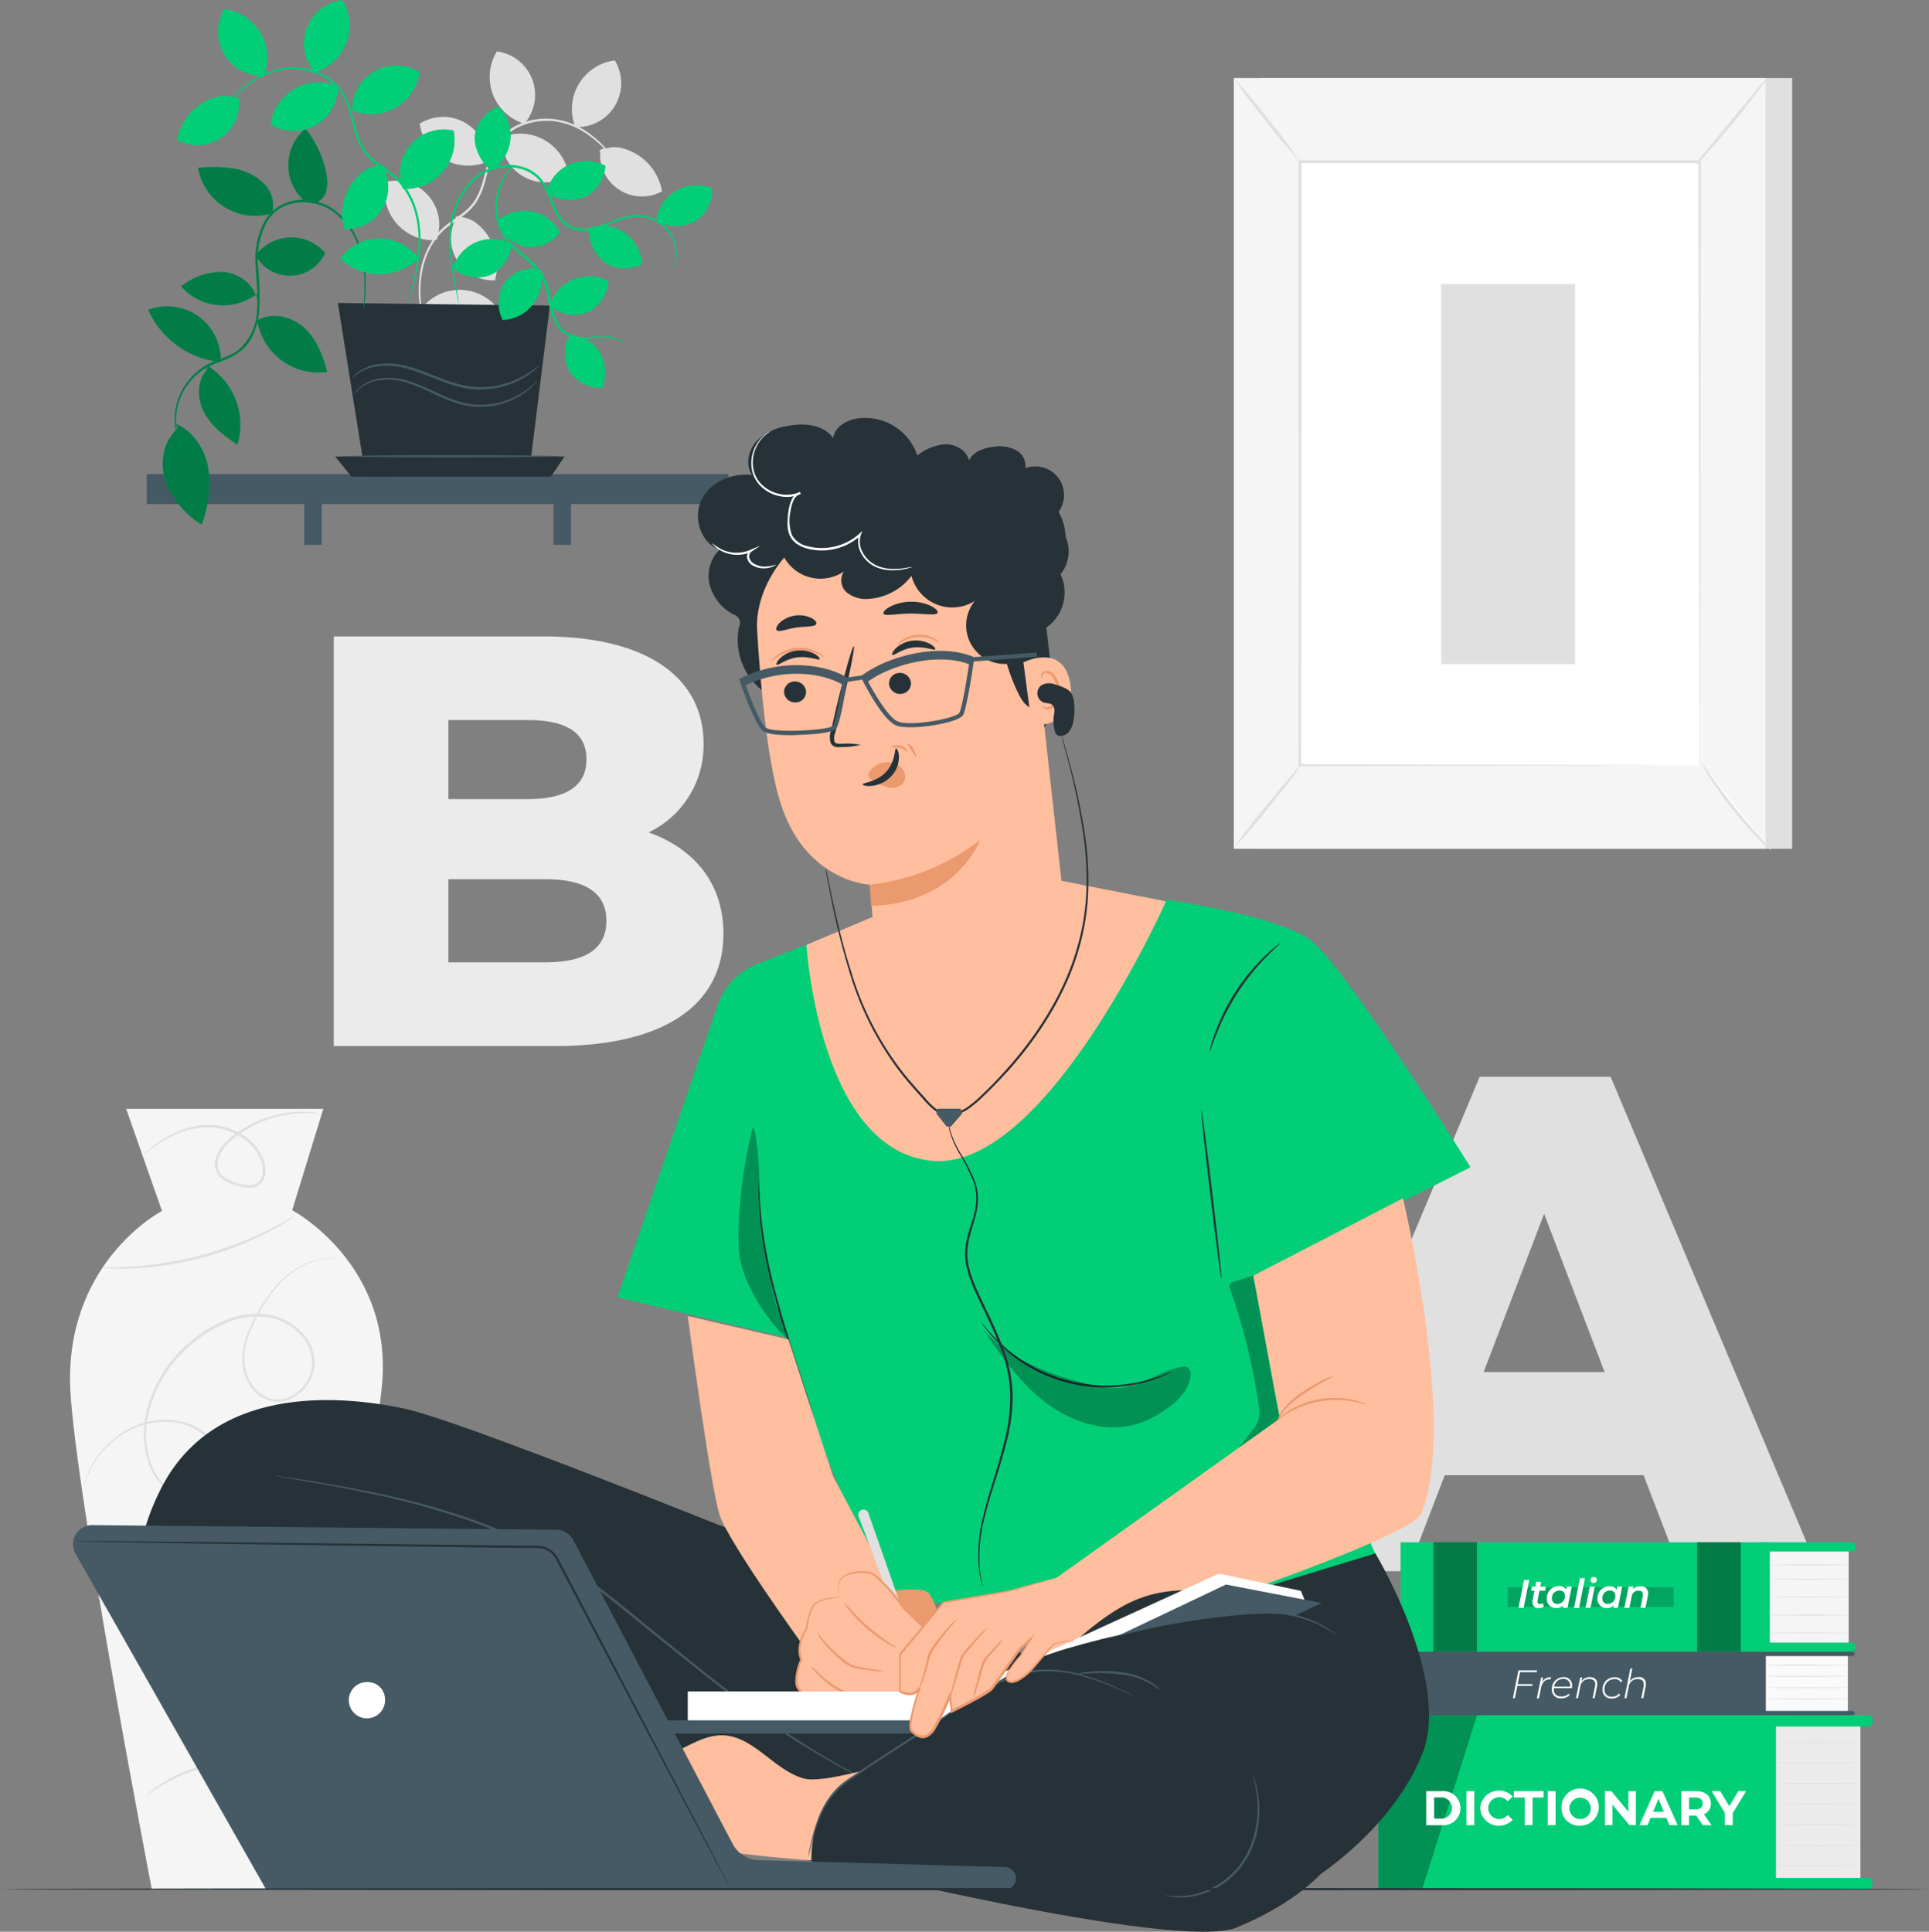
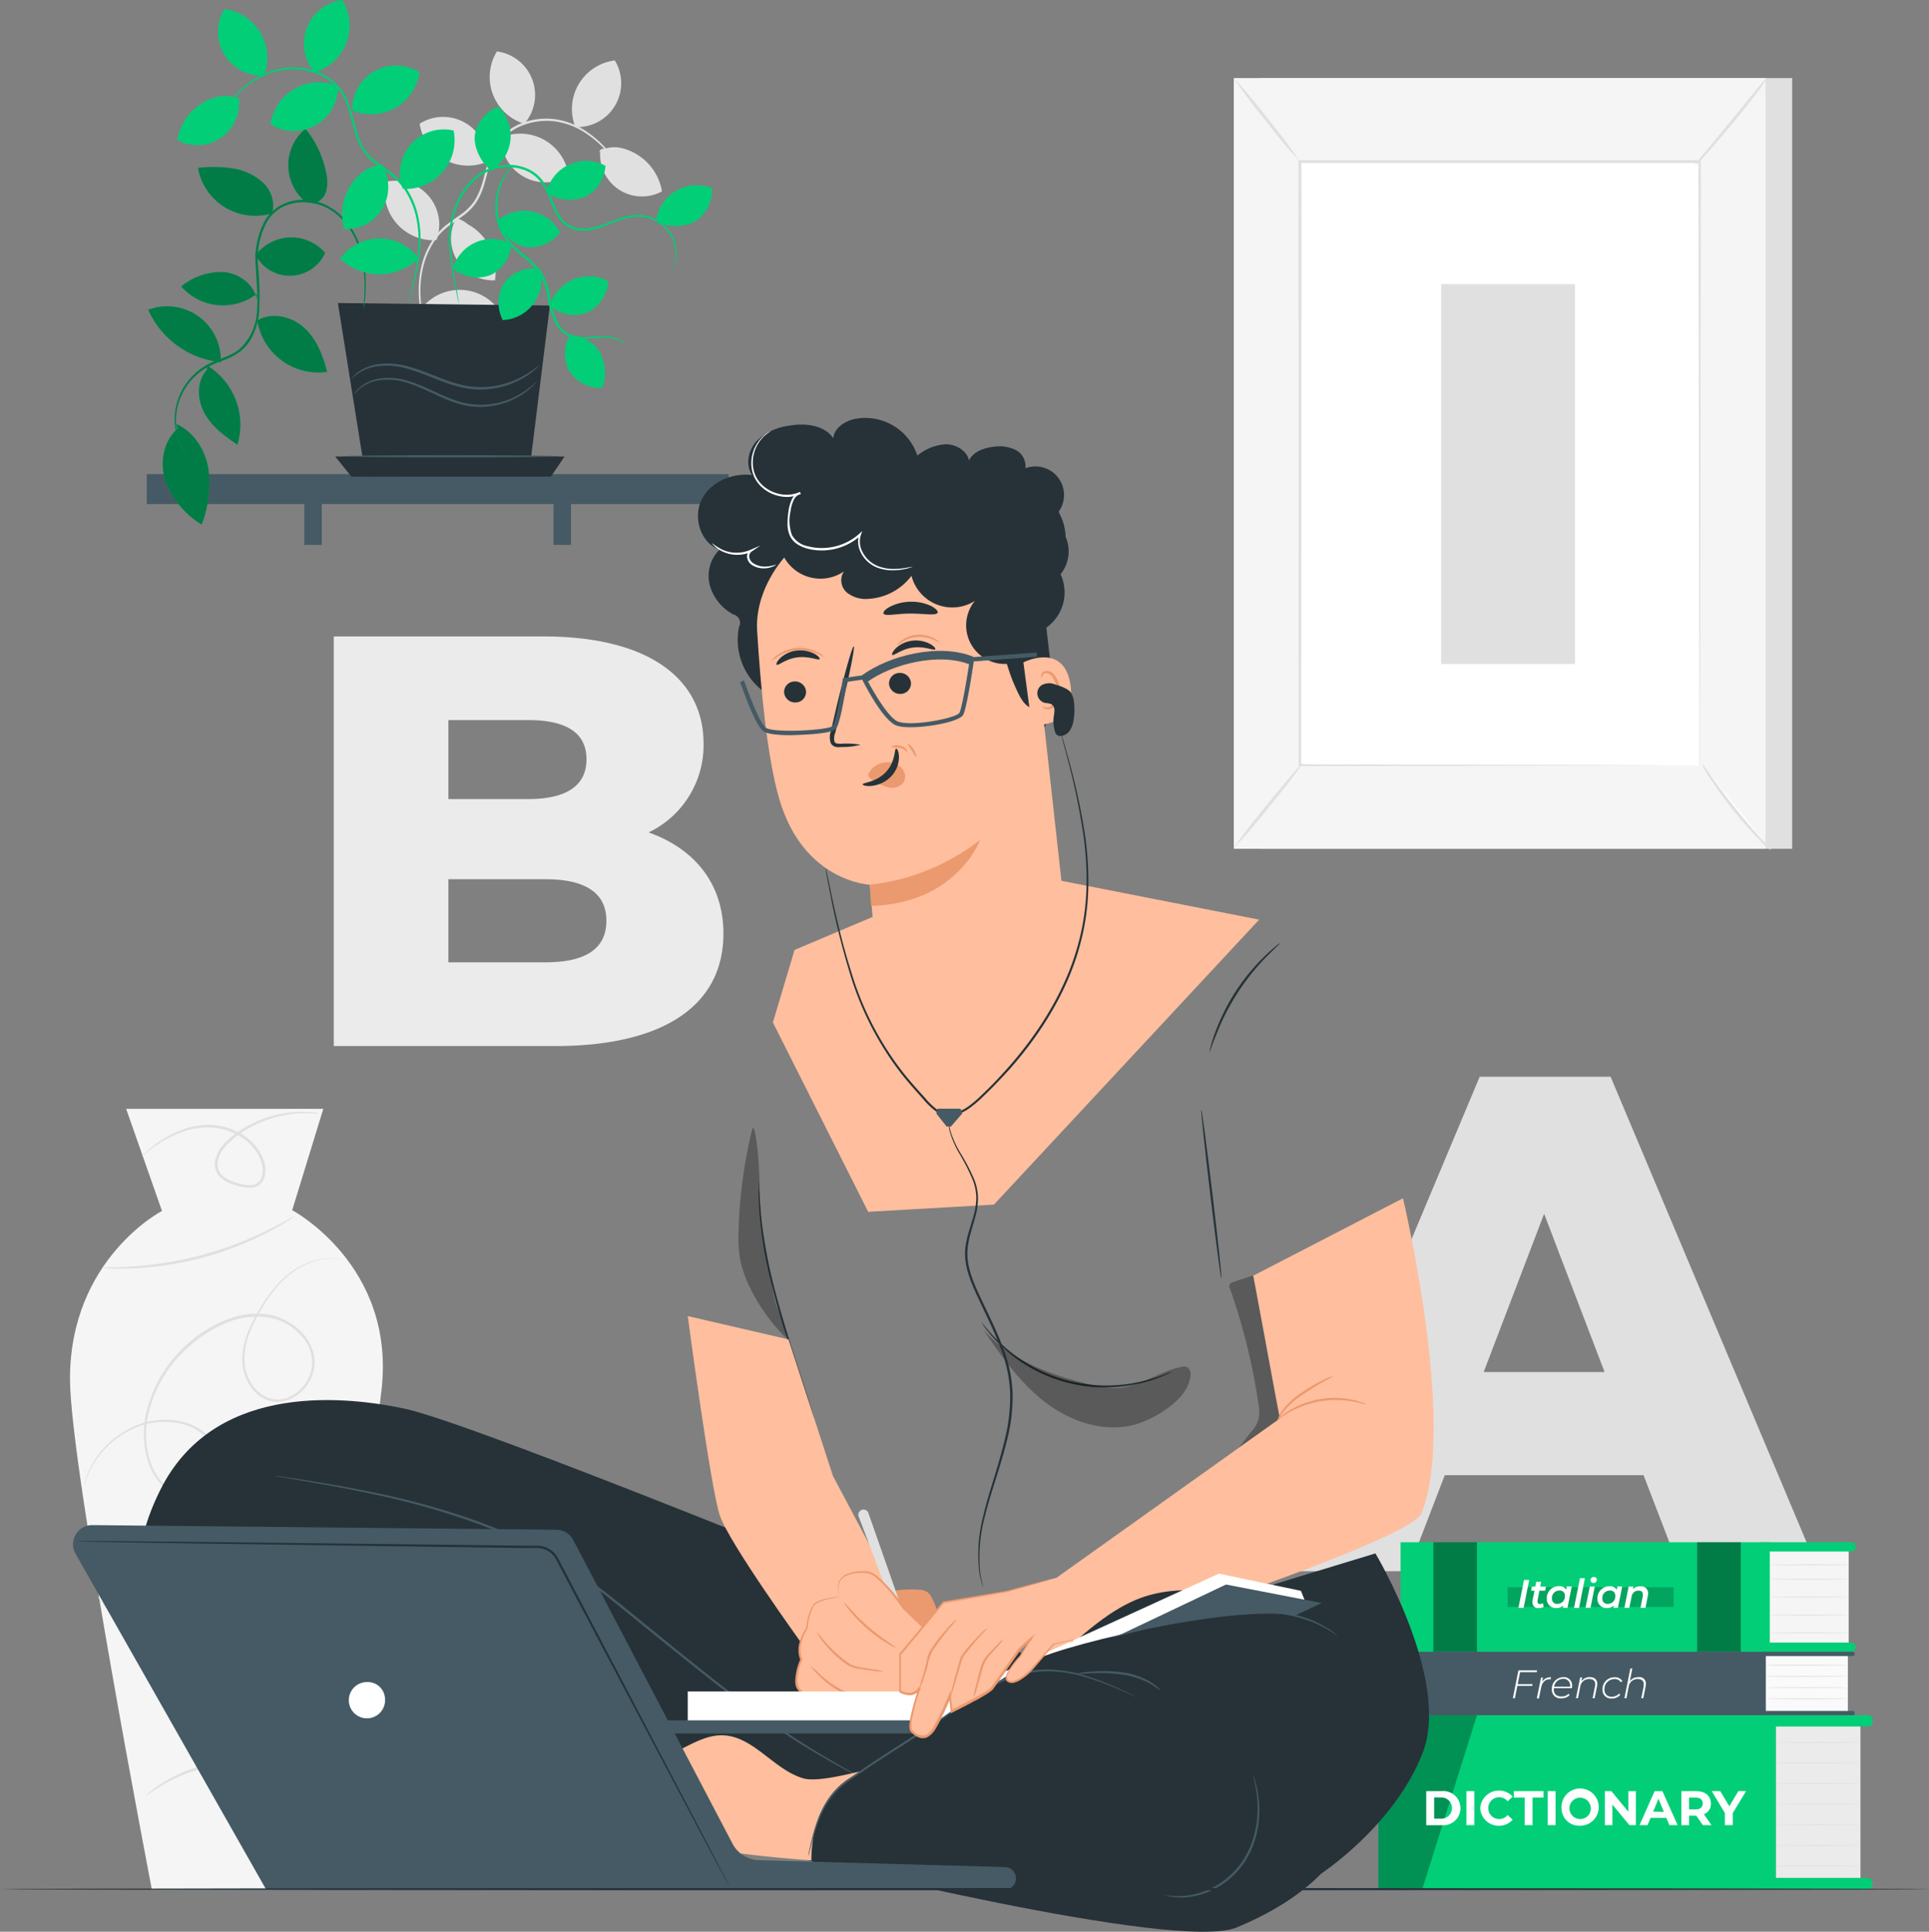
<svg xmlns="http://www.w3.org/2000/svg" width="351" height="351.515" viewBox="0 0 351 351.515">
  <rect x="0" y="0" width="351" height="351.515" fill="#808080" stroke="none" />
  <g transform="translate(-24.61 -25)">
    <path d="M391.346,350.715H355.18l-6.716,17.48H323.78l37.752-89.975h23.825L423.233,368.2H398.07Zm-7.088-18.764-11-28.792-11,28.792Z" transform="translate(-67.68 -57.284)" fill="#e0e0e0" />
    <path d="M174,228.757c0,12.883-10.624,20.451-30.665,20.451H103.1V174.67h38.116c19.592,0,29.171,7.985,29.171,19.484a17.592,17.592,0,0,1-10,16.18C168.794,213.32,174,219.7,174,228.757ZM123.96,189.89v14.377h14.477c7.026,0,10.647-2.445,10.647-7.243s-3.621-7.134-10.647-7.134Zm28.746,36.522c0-5.107-3.869-7.56-11.073-7.56H123.961v15.12h17.673c7.235,0,11.073-2.445,11.073-7.56Z" transform="translate(-17.757 -33.859)" fill="#ebebeb" />
    <path d="M55.973,427.851S41.109,350.837,41.07,335c-.054-21.929,16.737-30.657,16.737-30.657L51.292,285.77H87.164L81.5,304.209s18.888,10.013,16.249,32.754c-4.89,42.519-12.775,90.888-12.775,90.888Z" transform="translate(-3.724 -58.992)" fill="#f5f5f5" />
    <path d="M90.922,321.013a1.75,1.75,0,0,1-.4,0,8.889,8.889,0,0,0-1.168-.054A11.351,11.351,0,0,0,85,321.91a15.414,15.414,0,0,0-5.587,4.271,26.652,26.652,0,0,0-2.569,3.614,31.25,31.25,0,0,0-2.252,4.434,13.154,13.154,0,0,0-1.045,5.285,8.233,8.233,0,0,0,2.12,5.293,5.8,5.8,0,0,0,2.538,1.586,4.975,4.975,0,0,0,3.1-.077,7.2,7.2,0,0,0,4.3-4.643,6.964,6.964,0,0,0-1.5-6.438,10.5,10.5,0,0,0-6.19-3.567,14.06,14.06,0,0,0-7.421.913,23.144,23.144,0,0,0-6.654,4.062A23.438,23.438,0,0,0,55.986,349.6a16.156,16.156,0,0,0,.147,7.258,10.748,10.748,0,0,0,3.536,5.9,6.144,6.144,0,0,0,2.971,1.331,4.55,4.55,0,0,0,3.1-.6,6.7,6.7,0,0,0,2.167-8.117,7.127,7.127,0,0,0-1.71-2.252,9.989,9.989,0,0,0-4.844-2.252,13.827,13.827,0,0,0-9.038,1.548,16.172,16.172,0,0,0-5.331,4.6,14.98,14.98,0,0,0-2.159,3.923c-.356.967-.48,1.5-.511,1.493a10.787,10.787,0,0,1,.41-1.548,14.57,14.57,0,0,1,2.1-4.016,16.365,16.365,0,0,1,5.355-4.728,14.176,14.176,0,0,1,9.285-1.671A10.431,10.431,0,0,1,66.5,352.79a7.591,7.591,0,0,1,1.818,2.375,6.825,6.825,0,0,1,.627,3.049,6.732,6.732,0,0,1-2.925,5.633,5.029,5.029,0,0,1-3.358.673,6.485,6.485,0,0,1-3.2-1.455,11.081,11.081,0,0,1-3.714-6.113,16.667,16.667,0,0,1-.17-7.475A23.987,23.987,0,0,1,63.5,336.214a23.631,23.631,0,0,1,6.817-4.147A14.5,14.5,0,0,1,78,331.154a11.018,11.018,0,0,1,6.446,3.753,8.635,8.635,0,0,1,1.671,3.281,6.531,6.531,0,0,1-.1,3.6,7.6,7.6,0,0,1-4.643,4.937,5.494,5.494,0,0,1-3.327.077,6.144,6.144,0,0,1-2.724-1.725,8.635,8.635,0,0,1-2.174-5.525,13.611,13.611,0,0,1,1.106-5.416,31.768,31.768,0,0,1,2.321-4.465,25.918,25.918,0,0,1,2.631-3.629,15.336,15.336,0,0,1,5.726-4.271,11.128,11.128,0,0,1,4.434-.874,6.962,6.962,0,0,1,1.563.124Z" transform="translate(-4.457 -66.936)" fill="#e0e0e0" />
    <path d="M92.575,394.917a13.069,13.069,0,0,1-.333,3.923,16.783,16.783,0,0,1-1.548,4.341,16.428,16.428,0,0,1-3.761,4.836,15.568,15.568,0,0,1-6.546,3.451,16.033,16.033,0,0,1-8.512-.124,14.855,14.855,0,0,1-7.66-5.416,14.3,14.3,0,0,1-2.94-9.587,7.1,7.1,0,0,1,2.089-4.7,5.153,5.153,0,0,1,4.9-.975,6.19,6.19,0,0,1,3.791,3.041,6.964,6.964,0,0,1,.5,4.643,8.589,8.589,0,0,1-2.058,3.931,9.826,9.826,0,0,1-3.436,2.368,14.353,14.353,0,0,1-7.359.929,17.459,17.459,0,0,1-5.85-1.8,17.178,17.178,0,0,1-3.8-2.631,12.79,12.79,0,0,1-2.538-3,1.869,1.869,0,0,1,.178.193l.464.588a18.479,18.479,0,0,0,2.058,2.05,17.75,17.75,0,0,0,9.564,4.225,14.191,14.191,0,0,0,7.142-.959,9.456,9.456,0,0,0,3.273-2.321,8.171,8.171,0,0,0,1.927-3.73,6.523,6.523,0,0,0-.472-4.318,5.633,5.633,0,0,0-3.49-2.77,4.643,4.643,0,0,0-4.418.867,6.577,6.577,0,0,0-1.942,4.387,13.82,13.82,0,0,0,2.824,9.239,14.439,14.439,0,0,0,7.39,5.246,15.653,15.653,0,0,0,8.264.163,15.174,15.174,0,0,0,6.422-3.3,16.334,16.334,0,0,0,3.745-4.7,17.148,17.148,0,0,0,1.633-4.256,18.308,18.308,0,0,0,.449-2.863,3.919,3.919,0,0,1,.046-.774.983.983,0,0,1,.008-.2Z" transform="translate(-5.181 -82.667)" fill="#e0e0e0" />
    <path d="M88.473,442.215c-.046.1-1.6-.774-4.318-1.548a20.8,20.8,0,0,0-2.244-.542c-.774-.186-1.695-.271-2.615-.395a31.076,31.076,0,0,0-6.051,0,32,32,0,0,0-5.912,1.3c-.874.325-1.718.6-2.468.967a22.449,22.449,0,0,0-2.066,1.014c-2.476,1.37-3.815,2.53-3.869,2.445a5.713,5.713,0,0,1,.913-.836A9.989,9.989,0,0,1,61,443.747a18.07,18.07,0,0,1,1.625-1.052,19.029,19.029,0,0,1,2.074-1.083,25.831,25.831,0,0,1,2.484-1.029,27.516,27.516,0,0,1,12.164-1.354c.936.139,1.834.24,2.654.449a18.573,18.573,0,0,1,2.259.611,17.8,17.8,0,0,1,1.818.658,12.394,12.394,0,0,1,1.323.6,5.6,5.6,0,0,1,1.068.665Z" transform="translate(-7.764 -93.668)" fill="#e0e0e0" />
    <path d="M83.65,311a7.56,7.56,0,0,1-1.192.828c-.774.518-1.942,1.2-3.412,1.981a58.74,58.74,0,0,1-12.125,4.743,59.408,59.408,0,0,1-12.868,1.965c-1.671.062-3.018.054-3.946,0a7.509,7.509,0,0,1-1.447-.124,7.964,7.964,0,0,1,1.447-.07c.929,0,2.267-.054,3.923-.163a65.121,65.121,0,0,0,24.846-6.67c1.486-.774,2.677-1.362,3.482-1.826A7.812,7.812,0,0,1,83.65,311Z" transform="translate(-5.441 -64.7)" fill="#e0e0e0" />
    <path d="M90.254,286.774c0,.054-.882-.077-2.468-.077A21.294,21.294,0,0,0,77,289.684a20.009,20.009,0,0,0-2.12,1.462,10.746,10.746,0,0,0-1.927,1.873,5.61,5.61,0,0,0-1.184,2.484,2.824,2.824,0,0,0,.828,2.538,6.035,6.035,0,0,0,2.654,1.339,6.593,6.593,0,0,0,3.041.356,2.321,2.321,0,0,0,1.633-2.174,5.339,5.339,0,0,0-.6-2.886,9.1,9.1,0,0,0-4-4.024A11.7,11.7,0,0,0,70.3,289.29a13.929,13.929,0,0,0-4.527.673,20.767,20.767,0,0,0-5.912,3.1c-.634.472-1.114.859-1.439,1.13a3.41,3.41,0,0,1-.511.387,2.724,2.724,0,0,1,.441-.464c.3-.294.774-.7,1.385-1.215a19.894,19.894,0,0,1,5.919-3.3,14.091,14.091,0,0,1,4.643-.774,11.878,11.878,0,0,1,5.238,1.37,9.6,9.6,0,0,1,4.233,4.217,5.873,5.873,0,0,1,.658,3.165,3.505,3.505,0,0,1-.565,1.617,2.476,2.476,0,0,1-1.455,1,7,7,0,0,1-3.3-.356,6.608,6.608,0,0,1-2.871-1.47,3.35,3.35,0,0,1-.959-2.979,6,6,0,0,1,1.3-2.693,10.833,10.833,0,0,1,2.02-1.942,19.534,19.534,0,0,1,2.174-1.47,20.731,20.731,0,0,1,4.3-1.9,20.05,20.05,0,0,1,6.709-.929,15.673,15.673,0,0,1,1.842.155,3.479,3.479,0,0,1,.635.163Z" transform="translate(-7.533 -59.145)" fill="#e0e0e0" />
    <rect width="96.753" height="140.247" transform="translate(253.957 39.207)" fill="#e0e0e0" />
    <rect width="96.753" height="140.247" transform="translate(249.113 39.207)" fill="#f5f5f5" />
    <rect width="72.712" height="109.868" transform="translate(261.13 54.396)" fill="#fff" />
    <path d="M402.912,172.8v-8.11c0-5.269-.039-12.938-.062-22.633,0-19.344-.077-46.806-.124-79.111l.24.24H330.232l.263-.263c0,41.443-.039,79.7-.054,109.876l-.209-.209,52.926.116,14.624.054h.116l-14.578.054-53.058.116h-.279v-.13c0-30.177,0-68.417-.054-109.876V62.66h73.253v.263c-.054,32.367-.093,59.859-.124,79.273,0,9.664-.046,17.317-.062,22.571V172.3a1.015,1.015,0,0,1-.084.5Z" transform="translate(-69.071 -8.519)" fill="#e0e0e0" />
    <path d="M436.287,43.36a16.951,16.951,0,0,1-1.726,2.507c-1.122,1.5-2.716,3.544-4.542,5.757S426.5,55.8,425.237,57.18a16.31,16.31,0,0,1-2.128,2.151,19.224,19.224,0,0,1,1.849-2.414l4.643-5.649,4.643-5.656a18.716,18.716,0,0,1,2.043-2.252Z" transform="translate(-90.151 -4.153)" fill="#e0e0e0" />
    <path d="M424.73,204.52a90.439,90.439,0,0,0,12.682,15.847" transform="translate(-90.517 -40.611)" fill="#fff" />
    <path d="M437.412,220.358a15.067,15.067,0,0,1-2.205-2.012,70.785,70.785,0,0,1-4.79-5.416,69.512,69.512,0,0,1-4.209-5.85,15.549,15.549,0,0,1-1.478-2.6,18.421,18.421,0,0,1,1.787,2.391c1.068,1.493,2.561,3.544,4.31,5.734s3.42,4.1,4.643,5.471a19.118,19.118,0,0,1,1.942,2.283Z" transform="translate(-90.517 -40.602)" fill="#e0e0e0" />
    <path d="M314.73,219.888,327.4,204.25" transform="translate(-65.632 -40.55)" fill="#fff" />
    <path d="M327.4,204.25a98.454,98.454,0,0,1-6.136,7.985,98.9,98.9,0,0,1-6.538,7.653,98.754,98.754,0,0,1,6.128-7.985C324.355,207.585,327.318,204.164,327.4,204.25Z" transform="translate(-65.632 -40.55)" fill="#e0e0e0" />
    <path d="M314.749,43.359A89.909,89.909,0,0,1,320.9,50.71a83.705,83.705,0,0,1,5.734,7.684,87.526,87.526,0,0,1-6.152-7.359,85.559,85.559,0,0,1-5.733-7.676Z" transform="translate(-65.636 -4.153)" fill="#e0e0e0" />
    <rect width="24.351" height="69.129" transform="translate(286.842 76.704)" fill="#e0e0e0" />
    <rect width="14.864" height="17.673" transform="translate(346.129 306.786)" fill="#f5f5f5" />
    <rect width="67.179" height="19.932" transform="translate(279.461 305.633)" fill="#02ce77" />
    <path d="M455.067,389.359h-16.6V387.68h16.6a.843.843,0,0,1,.843.836h0a.843.843,0,0,1-.843.843Z" transform="translate(-93.625 -82.047)" fill="#02ce77" />
    <path d="M455.067,412.959h-16.6V411.28h16.6a.836.836,0,0,1,.843.836h0a.843.843,0,0,1-.843.843Z" transform="translate(-93.625 -87.386)" fill="#02ce77" />
    <g transform="translate(333.424 305.633)" opacity="0.4">
      <rect width="7.939" height="19.932" />
    </g>
    <g transform="translate(285.419 305.633)" opacity="0.4">
      <rect width="7.939" height="19.932" />
    </g>
    <path d="M455.139,392.973c0,.046-3.219.085-7.181.085s-7.188-.039-7.188-.085,3.219-.093,7.188-.093S455.139,392.88,455.139,392.973Z" transform="translate(-94.145 -83.223)" fill="#e0e0e0" />
    <path d="M455.139,396.345c0,.054-3.219.093-7.181.093s-7.188-.039-7.188-.093,3.219-.085,7.188-.085S455.139,396.3,455.139,396.345Z" transform="translate(-94.145 -83.988)" fill="#e0e0e0" />
    <path d="M455.139,400.565c0,.046-3.219.085-7.181.085s-7.188-.039-7.188-.085,3.219-.085,7.188-.085S455.139,400.519,455.139,400.565Z" transform="translate(-94.145 -84.943)" fill="#e0e0e0" />
    <path d="M455.139,404.783c0,.046-3.219.085-7.181.085s-7.188-.039-7.188-.085,3.219-.093,7.188-.093S455.139,404.729,455.139,404.783Z" transform="translate(-94.145 -85.895)" fill="#e0e0e0" />
    <path d="M455.139,408.975c0,.054-3.219.093-7.181.093s-7.188-.039-7.188-.093,3.219-.085,7.188-.085S455.139,408.975,455.139,408.975Z" transform="translate(-94.145 -86.845)" fill="#e0e0e0" />
    <g transform="translate(298.929 313.827)" opacity="0.2">
      <rect width="30.224" height="3.59" />
    </g>
    <rect width="15.096" height="10.771" transform="translate(345.75 325.96)" fill="#fafafa" />
    <rect width="64.231" height="11.552" transform="translate(281.689 325.573)" fill="#455a64" />
    <path d="M439.26,414.231h16.249a.4.4,0,0,0,.4-.395h0a.387.387,0,0,0-.395-.387H439.26Z" transform="translate(-93.804 -87.877)" fill="#455a64" />
    <path d="M439.26,427.36h16.288a.325.325,0,0,1,.325.325v.17a.325.325,0,0,1-.325.325H439.26v-.82Z" transform="translate(-93.804 -91.024)" fill="#455a64" />
    <path d="M454.786,416.565c0,.054-3.343.093-7.467.093s-7.459,0-7.459-.093,3.343-.085,7.459-.085S454.786,416.519,454.786,416.565Z" transform="translate(-93.94 -88.563)" fill="#e0e0e0" />
    <path d="M454.786,419.2c0,.046-3.343.085-7.467.085s-7.459,0-7.459-.085,3.343-.093,7.459-.093S454.786,419.149,454.786,419.2Z" transform="translate(-93.94 -89.157)" fill="#e0e0e0" />
    <path d="M454.786,421.835c0,.046-3.343.085-7.467.085s-7.459-.039-7.459-.085,3.343-.085,7.459-.085S454.786,421.789,454.786,421.835Z" transform="translate(-93.94 -89.754)" fill="#e0e0e0" />
    <path d="M454.786,424.465c0,.054-3.343.093-7.467.093s-7.459-.039-7.459-.093,3.343-.085,7.459-.085S454.786,424.419,454.786,424.465Z" transform="translate(-93.94 -90.349)" fill="#e0e0e0" />
    <rect width="15.406" height="29.195" transform="translate(347.731 338.147)" fill="#ebebeb" />
    <rect width="72.317" height="31.647" transform="translate(275.414 337.118)" fill="#02ce77" />
    <path d="M458.231,468.678H439.66V466.62h18.571a1.029,1.029,0,0,1,1.037,1.068h0a1.029,1.029,0,0,1-1.037.99Z" transform="translate(-93.894 -99.905)" fill="#02ce77" />
    <path d="M439.64,428.37H458.4a.851.851,0,0,1,.851.851v.348a.851.851,0,0,1-.851.851H439.64Z" transform="translate(-93.89 -91.252)" fill="#02ce77" />
    <path d="M457.6,434.733c0,.046-3.451.085-7.738.085s-7.7-.039-7.7-.085,3.443-.093,7.7-.093S457.6,434.679,457.6,434.733Z" transform="translate(-94.46 -92.67)" fill="#e0e0e0" />
    <path d="M457.6,439.565c0,.054-3.451.093-7.738.093s-7.7,0-7.7-.093,3.443-.085,7.7-.085S457.6,439.519,457.6,439.565Z" transform="translate(-94.46 -93.765)" fill="#e0e0e0" />
    <path d="M457.6,444.4c0,.054-3.451.093-7.738.093s-7.7-.039-7.7-.093,3.443-.085,7.7-.085S457.6,444.359,457.6,444.4Z" transform="translate(-94.46 -94.86)" fill="#e0e0e0" />
    <path d="M457.6,449.245c0,.046-3.451.093-7.738.093s-7.7-.046-7.7-.093,3.443-.085,7.7-.085S457.6,449.2,457.6,449.245Z" transform="translate(-94.46 -95.955)" fill="#e0e0e0" />
    <path d="M457.6,454.085c0,.046-3.451.085-7.738.085s-7.7-.039-7.7-.085,3.443-.085,7.7-.085S457.6,454.039,457.6,454.085Z" transform="translate(-94.46 -97.05)" fill="#e0e0e0" />
    <path d="M457.6,458.973c0,.046-3.451.085-7.738.085s-7.7-.039-7.7-.085,3.443-.093,7.7-.093S457.6,458.88,457.6,458.973Z" transform="translate(-94.46 -98.154)" fill="#e0e0e0" />
    <path d="M457.6,463.763c0,.046-3.451.085-7.738.085s-7.7,0-7.7-.085,3.443-.093,7.7-.093S457.6,463.709,457.6,463.763Z" transform="translate(-94.46 -99.238)" fill="#e0e0e0" />
    <g transform="translate(275.414 337.118)" opacity="0.3">
      <path d="M366.684,428.37l-9.958,31.655H348.74V428.37Z" transform="translate(-348.74 -428.37)" />
    </g>
    <path d="M360,446.22h2.817a3.114,3.114,0,1,1,0,6.2H360Zm2.747,5.014a1.934,1.934,0,0,0,0-3.869h-1.308v3.869Z" transform="translate(-75.873 -95.29)" fill="#fff" />
    <path d="M369.45,446.22h1.431v6.19H369.45Z" transform="translate(-78.011 -95.29)" fill="#fff" />
    <path d="M372.69,449.284a3.412,3.412,0,0,1,5.912-2.1l-.921.851a1.985,1.985,0,1,0,0,2.5l.921.851a3.4,3.4,0,0,1-5.912-2.1Z" transform="translate(-78.744 -95.259)" fill="#fff" />
    <path d="M382.571,447.388H380.59V446.22h5.416v1.168h-2v5.022h-1.439Z" transform="translate(-80.531 -95.29)" fill="#fff" />
    <path d="M388.56,446.22h1.431v6.19H388.56Z" transform="translate(-82.334 -95.29)" fill="#fff" />
    <path d="M391.809,449.175a3.389,3.389,0,1,1,3.389,3.2,3.2,3.2,0,0,1-3.389-3.2Zm5.324,0a1.942,1.942,0,1,0-1.934,1.981,1.888,1.888,0,0,0,1.934-1.981Z" transform="translate(-83.068 -95.15)" fill="#fff" />
    <path d="M407.649,446.22v6.19h-1.176l-3.1-3.753v3.753H402v-6.19h1.184l3.1,3.761V446.22Z" transform="translate(-85.375 -95.29)" fill="#fff" />
    <path d="M415.04,451.087h-2.878l-.549,1.323H410.15l2.755-6.19h1.416l2.77,6.19h-1.5ZM414.584,450l-.975-2.4-.983,2.368Z" transform="translate(-87.218 -95.29)" fill="#fff" />
    <path d="M423.908,452.412l-1.192-1.718H421.4v1.726H420v-6.19h2.685c1.656,0,2.685.859,2.685,2.252a2,2,0,0,1-1.269,1.95l1.385,1.989Zm-1.339-5.022H421.4v2.159h1.168c.874,0,1.315-.41,1.315-1.076s-.44-1.082-1.314-1.082Z" transform="translate(-89.447 -95.292)" fill="#fff" />
    <path d="M430.96,450.22v2.19h-1.431V450.2l-2.4-3.985h1.548l1.656,2.755,1.648-2.755h1.408Z" transform="translate(-91.06 -95.29)" fill="#fff" />
    <path d="M381.685,418.143l-.433,2.174h2.7l-.062.333h-2.7l-.457,2.244h-.364l1.014-5.084h3.4l-.07.333Z" transform="translate(-80.481 -88.863)" fill="#fff" />
    <path d="M388.584,419.439l-.062.356h-.116c-.859,0-1.424.518-1.625,1.548l-.395,1.95H386l.774-3.791h.356l-.162.774a1.741,1.741,0,0,1,1.617-.836Z" transform="translate(-81.755 -89.231)" fill="#fff" />
    <path d="M389.895,421.412v.24c0,.82.48,1.277,1.4,1.277a1.749,1.749,0,0,0,1.3-.5l.17.255a2.05,2.05,0,0,1-1.5.58,1.548,1.548,0,0,1-1.726-1.594,2.12,2.12,0,0,1,2.074-2.259A1.478,1.478,0,0,1,393.222,421a2.32,2.32,0,0,1-.046.418Zm.046-.279h2.917a1.623,1.623,0,0,0,0-.193,1.161,1.161,0,0,0-1.277-1.215,1.664,1.664,0,0,0-1.64,1.432Z" transform="translate(-82.555 -89.223)" fill="#fff" />
    <path d="M399.087,420.638a2.027,2.027,0,0,1-.046.418l-.433,2.19h-.364l.433-2.19a1.549,1.549,0,0,0,.039-.364c0-.588-.356-.936-1.068-.936a1.594,1.594,0,0,0-1.664,1.424l-.41,2.066h-.364l.774-3.792h.356l-.147.72a1.842,1.842,0,0,1,1.548-.774C398.615,419.431,399.087,419.864,399.087,420.638Z" transform="translate(-83.839 -89.223)" fill="#fff" />
    <path d="M401.449,421.713a2.159,2.159,0,0,1,2.182-2.275,1.547,1.547,0,0,1,1.439.712l-.3.186a1.238,1.238,0,0,0-1.161-.565,1.8,1.8,0,0,0-1.8,1.919,1.207,1.207,0,0,0,1.377,1.277,1.6,1.6,0,0,0,1.253-.549l.255.2a1.927,1.927,0,0,1-1.548.681,1.548,1.548,0,0,1-1.7-1.586Z" transform="translate(-85.249 -89.23)" fill="#fff" />
    <path d="M410.518,420.179a2.7,2.7,0,0,1-.039.418l-.441,2.19h-.364l.441-2.19a2.034,2.034,0,0,0,0-.364c0-.588-.356-.936-1.068-.936a1.6,1.6,0,0,0-1.664,1.424l-.41,2.066h-.364l1.076-5.416h.364l-.457,2.321a1.818,1.818,0,0,1,1.548-.735,1.168,1.168,0,0,1,1.377,1.223Z" transform="translate(-86.418 -88.764)" fill="#fff" />
    <path d="M382.7,396.54h.944l-1.014,5.084h-.944Z" transform="translate(-80.78 -84.051)" fill="#fff" />
    <path d="M385.824,400.426a1.276,1.276,0,0,0,0,.162.4.4,0,0,0,.457.441.944.944,0,0,0,.511-.155l.163.665a1.741,1.741,0,0,1-.936.232,1,1,0,0,1-1.114-1.037,1.424,1.424,0,0,1,0-.3l.371-1.834h-.635l.147-.727h.627l.178-.882h.9l-.178.882h1.045l-.147.727h-1.045Z" transform="translate(-81.447 -84.153)" fill="#fff" />
    <path d="M392.893,398.076l-.774,3.869h-.867l.077-.4a1.818,1.818,0,0,1-1.261.449,1.625,1.625,0,0,1-1.71-1.7,2.167,2.167,0,0,1,2.2-2.29,1.455,1.455,0,0,1,1.323.619l.108-.573Zm-1.246,1.7a.913.913,0,0,0-1.029-.967,1.339,1.339,0,0,0-1.331,1.447.913.913,0,0,0,1.021.975,1.354,1.354,0,0,0,1.339-1.455Z" transform="translate(-82.288 -84.38)" fill="#fff" />
    <path d="M395.836,396.14h.9l-1.068,5.416h-.913Z" transform="translate(-83.737 -83.961)" fill="#fff" />
    <path d="M398.242,397.593h.9l-.774,3.869h-.913Zm.116-1.153a.58.58,0,0,1,.619-.58.5.5,0,0,1,.542.487.58.58,0,0,1-.619.6.511.511,0,0,1-.542-.511Z" transform="translate(-84.348 -83.897)" fill="#fff" />
    <path d="M404.763,398.082l-.774,3.869h-.836l.077-.4a1.834,1.834,0,0,1-1.261.449,1.625,1.625,0,0,1-1.71-1.7,2.167,2.167,0,0,1,2.19-2.267,1.439,1.439,0,0,1,1.315.619l.108-.573Zm-1.254,1.7a.913.913,0,0,0-1.021-.967,1.346,1.346,0,0,0-1.339,1.447.921.921,0,0,0,1.029.975,1.346,1.346,0,0,0,1.331-1.455Z" transform="translate(-84.98 -84.387)" fill="#fff" />
    <path d="M410.908,399.346a2.541,2.541,0,0,1-.046.464l-.426,2.151h-.913l.426-2.128a2.135,2.135,0,0,0,0-.3c0-.449-.24-.7-.774-.7a1.23,1.23,0,0,0-1.269,1.122l-.41,2.012h-.9l.774-3.869h.867l-.085.426a1.965,1.965,0,0,1,1.339-.472,1.246,1.246,0,0,1,1.424,1.3Z" transform="translate(-86.413 -84.389)" fill="#fff" />
    <rect width="105.868" height="5.447" transform="translate(51.313 111.276)" fill="#455a64" />
    <path d="M159.956,62.439a.338.338,0,0,0-.077-.17l-.255-.472c-.232-.41-.6-1.006-1.114-1.741a18.725,18.725,0,0,0-5.517-5.215,13.572,13.572,0,0,0-4.952-1.818,12.28,12.28,0,0,0-6.02.627,9.788,9.788,0,0,0-5.146,4.217c-1.184,2.066-1.548,4.488-2.252,6.8a12.443,12.443,0,0,1-1.439,3.25,9.9,9.9,0,0,1-2.43,2.406c-.921.681-1.88,1.292-2.755,2a11.863,11.863,0,0,0-2.244,2.43,14.98,14.98,0,0,0-2.321,5.6,20.033,20.033,0,0,0-.31,5.262,40.36,40.36,0,0,0,1.346,7.49c.232.867.426,1.548.557,1.989a3.956,3.956,0,0,0,.224.689,4.7,4.7,0,0,0-.147-.7c-.116-.5-.271-1.168-.472-2.012a42.875,42.875,0,0,1-1.207-7.467,19.436,19.436,0,0,1,.348-5.177,14.7,14.7,0,0,1,2.267-5.416,11.916,11.916,0,0,1,2.174-2.321c.851-.689,1.811-1.292,2.747-1.981a10.167,10.167,0,0,0,2.546-2.507A12.473,12.473,0,0,0,135,64.845c.7-2.321,1.083-4.743,2.213-6.724a9.4,9.4,0,0,1,4.929-4.055,11.986,11.986,0,0,1,5.834-.65,13.293,13.293,0,0,1,4.844,1.733,19.112,19.112,0,0,1,5.54,5.053c.534.72.921,1.3,1.176,1.695A4.984,4.984,0,0,0,159.956,62.439Z" transform="translate(-22.274 -6.31)" fill="#e0e0e0" />
-     <path d="M131.373,76.121c.642-.588.952-.178,1.811,0a5.285,5.285,0,0,1,2.321,1.161A9.765,9.765,0,0,1,138.661,87.5,7.614,7.614,0,0,1,131.7,76.059" transform="translate(-23.992 -11.496)" fill="#e0e0e0" />
+     <path d="M131.373,76.121a5.285,5.285,0,0,1,2.321,1.161A9.765,9.765,0,0,1,138.661,87.5,7.614,7.614,0,0,1,131.7,76.059" transform="translate(-23.992 -11.496)" fill="#e0e0e0" />
    <path d="M165.46,60.525c.317-.774.774-.565,1.617-.774a5.417,5.417,0,0,1,2.584.046,9.773,9.773,0,0,1,7.266,7.854,7.614,7.614,0,0,1-11.235-7.32" transform="translate(-31.864 -7.831)" fill="#e0e0e0" />
    <path d="M123.959,96.194a8.79,8.79,0,0,1,13.835.712,10.872,10.872,0,0,1-7.165,2.824,11.111,11.111,0,0,1-7.219-2.917" transform="translate(-22.351 -15.421)" fill="#e0e0e0" />
    <path d="M124.221,78.333A8.9,8.9,0,0,1,115.23,67.7a7.993,7.993,0,0,1,9.285,10.539" transform="translate(-20.462 -9.615)" fill="#e0e0e0" />
    <path d="M135.309,60.762A8.9,8.9,0,0,1,123.3,53.728a7.993,7.993,0,0,1,12.264,6.848" transform="translate(-22.326 -6.219)" fill="#e0e0e0" />
    <path d="M142.747,57.025a8.9,8.9,0,0,1,12.017,7.034A8,8,0,0,1,142.5,57.2" transform="translate(-26.669 -7.109)" fill="#e0e0e0" />
    <path d="M145.819,50.175a8.9,8.9,0,0,1-4.743-13.085,7.993,7.993,0,0,1,5.061,13.085" transform="translate(-26.05 -2.735)" fill="#e0e0e0" />
    <path d="M159.635,51.087a8.914,8.914,0,0,1,7.273-11.877A7.985,7.985,0,0,1,159.8,51.335" transform="translate(-30.426 -3.215)" fill="#e0e0e0" />
    <path d="M109.107,127.853,104.07,96.26l38.573.464-3.807,30.711" transform="translate(-17.976 -16.121)" fill="#263238" />
    <path d="M131.873,87.079a6.577,6.577,0,0,0,6.4.542,6.964,6.964,0,0,0,3.505-5.533,7.413,7.413,0,0,0-10.647,4.426" transform="translate(-24.097 -12.712)" fill="#02ce77" />
    <path d="M154.655,95.869a6.569,6.569,0,0,0,6.407.542,6.964,6.964,0,0,0,3.5-5.533A7.405,7.405,0,0,0,153.92,95.3" transform="translate(-29.253 -14.7)" fill="#02ce77" />
    <path d="M141.992,77.227a6.577,6.577,0,0,0,5.053,3.969,6.918,6.918,0,0,0,5.965-2.7,7.39,7.39,0,0,0-11.32-2.151" transform="translate(-26.486 -11.217)" fill="#02ce77" />
    <path d="M148.467,88.128a6.585,6.585,0,0,0-5.726,2.847,6.964,6.964,0,0,0-.132,6.554,7.4,7.4,0,0,0,6.809-9.285" transform="translate(-26.524 -14.28)" fill="#02ce77" />
    <path d="M158.207,104.1a6.577,6.577,0,0,0,.155,6.422,6.918,6.918,0,0,0,5.881,2.886,7.869,7.869,0,0,0-.371-6.391c-1.014-1.842-2.84-2.755-5.122-3.273" transform="translate(-30.051 -17.813)" fill="#02ce77" />
    <path d="M164.767,96.552a4.557,4.557,0,0,0-1.548-.967,6.7,6.7,0,0,0-2.1-.371,26.619,26.619,0,0,0-2.847.17,8.272,8.272,0,0,1-3.5-.3,5.362,5.362,0,0,1-2.894-2.793,15.971,15.971,0,0,1-1.246-4.271,12.457,12.457,0,0,0-1.486-4.38,15.785,15.785,0,0,0-3.265-3.312,15.87,15.87,0,0,1-3.1-3.165,10.454,10.454,0,0,1-1.548-7.266,10.059,10.059,0,0,1,1.9-4.643,7.684,7.684,0,0,1,.921-1.014,1.822,1.822,0,0,1,.364-.31,1.9,1.9,0,0,1-.3.364,9.517,9.517,0,0,0-.851,1.06,10.578,10.578,0,0,0-.155,11.607,15.522,15.522,0,0,0,3.1,3.1,15.908,15.908,0,0,1,3.35,3.4,12.635,12.635,0,0,1,1.524,4.511,15.668,15.668,0,0,0,1.184,4.171,5.037,5.037,0,0,0,2.67,2.646,8.225,8.225,0,0,0,3.366.333,23.705,23.705,0,0,1,2.878-.108,6.508,6.508,0,0,1,2.136.449,3.436,3.436,0,0,1,1.161.774,1.548,1.548,0,0,1,.24.271.4.4,0,0,1,.046.046Z" transform="translate(-26.358 -8.806)" fill="#02ce77" />
    <path d="M164.767,96.552a4.557,4.557,0,0,0-1.548-.967,6.7,6.7,0,0,0-2.1-.371,26.619,26.619,0,0,0-2.847.17,8.272,8.272,0,0,1-3.5-.3,5.362,5.362,0,0,1-2.894-2.793,15.971,15.971,0,0,1-1.246-4.271,12.457,12.457,0,0,0-1.486-4.38,15.785,15.785,0,0,0-3.265-3.312,15.87,15.87,0,0,1-3.1-3.165,10.454,10.454,0,0,1-1.548-7.266,10.059,10.059,0,0,1,1.9-4.643,7.684,7.684,0,0,1,.921-1.014,1.822,1.822,0,0,1,.364-.31,1.9,1.9,0,0,1-.3.364,9.517,9.517,0,0,0-.851,1.06,10.578,10.578,0,0,0-.155,11.607,15.522,15.522,0,0,0,3.1,3.1,15.908,15.908,0,0,1,3.35,3.4,12.635,12.635,0,0,1,1.524,4.511,15.668,15.668,0,0,0,1.184,4.171,5.037,5.037,0,0,0,2.67,2.646,8.225,8.225,0,0,0,3.366.333,23.705,23.705,0,0,1,2.878-.108,6.508,6.508,0,0,1,2.136.449,3.436,3.436,0,0,1,1.161.774,1.548,1.548,0,0,1,.24.271.4.4,0,0,1,.046.046Z" transform="translate(-26.358 -8.806)" fill="#02ce77" />
    <path d="M72.658,107.275a9.757,9.757,0,0,0-13.208-9.61,16.249,16.249,0,0,0,12.86,9.494" transform="translate(-7.882 -16.295)" fill="#02ce77" />
    <path d="M72.814,111.781c-1.888,2.074-1.764,5.416-.418,7.862s3.675,4.2,6,5.757a12.651,12.651,0,0,0-5.416-14.369" transform="translate(-10.583 -19.462)" fill="#02ce77" />
    <path d="M84.964,99.422a11.251,11.251,0,0,0,12.8,10.059c-.774-3.025-1.95-6.082-4.294-8.14s-6.035-2.824-8.628-1.091" transform="translate(-13.625 -16.806)" fill="#02ce77" />
    <path d="M80.975,93.981c-.472-2.755-3.2-4.759-5.981-5.022a11.5,11.5,0,0,0-7.784,2.623,10.121,10.121,0,0,0,13.765,1.362" transform="translate(-9.637 -14.461)" fill="#02ce77" />
    <path d="M65.6,125.56c-2.646,2.259-3.312,6.291-2.213,9.6a15.965,15.965,0,0,0,6.577,7.869,20.924,20.924,0,0,0,1.223-10.2c-.588-3.412-2.639-6.7-5.811-8.086" transform="translate(-8.656 -22.564)" fill="#02ce77" />
    <path d="M84.4,84.412a8.14,8.14,0,0,1,12.9-.774,7.034,7.034,0,0,1-12.7.325" transform="translate(-13.526 -12.63)" fill="#02ce77" />
    <path d="M84.655,72.7A10.578,10.578,0,0,1,71.16,64.432a24.413,24.413,0,0,1,6.376.093A10.345,10.345,0,0,1,83.177,67.3a5.6,5.6,0,0,1,1.478,5.416" transform="translate(-10.531 -8.883)" fill="#02ce77" />
    <path d="M95.581,68.608a8.643,8.643,0,0,1-.054-13.348A18.106,18.106,0,0,1,99.3,63.323a6.786,6.786,0,0,1,0,3.343,3.1,3.1,0,0,1-2.321,2.182" transform="translate(-15.336 -6.846)" fill="#02ce77" />
    <g transform="translate(51.568 80.734)" opacity="0.4">
      <path d="M72.658,107.275a9.757,9.757,0,0,0-13.208-9.61,16.249,16.249,0,0,0,12.86,9.494" transform="translate(-59.45 -97.029)" />
    </g>
    <g transform="translate(60.807 91.568)" opacity="0.4">
      <path d="M72.814,111.781c-1.888,2.074-1.764,5.416-.418,7.862s3.675,4.2,6,5.757a12.651,12.651,0,0,0-5.416-14.369" transform="translate(-71.389 -111.03)" />
    </g>
    <g transform="translate(71.215 82.484)" opacity="0.4">
      <path d="M84.964,99.422a11.251,11.251,0,0,0,12.8,10.059c-.774-3.025-1.95-6.082-4.294-8.14s-6.035-2.824-8.628-1.091" transform="translate(-84.84 -99.29)" />
    </g>
    <g transform="translate(57.573 74.462)" opacity="0.4">
      <path d="M80.975,93.981c-.472-2.755-3.2-4.759-5.981-5.022a11.5,11.5,0,0,0-7.784,2.623,10.121,10.121,0,0,0,13.765,1.362" transform="translate(-67.21 -88.923)" />
    </g>
    <g transform="translate(54.218 102.176)" opacity="0.4">
      <path d="M65.6,125.56c-2.646,2.259-3.312,6.291-2.213,9.6a15.965,15.965,0,0,0,6.577,7.869,20.924,20.924,0,0,0,1.223-10.2c-.588-3.412-2.639-6.7-5.811-8.086" transform="translate(-62.875 -124.74)" />
    </g>
    <g transform="translate(70.874 68.198)" opacity="0.4">
      <path d="M84.4,84.412a8.14,8.14,0,0,1,12.9-.774,7.034,7.034,0,0,1-12.7.325" transform="translate(-84.4 -80.828)" />
    </g>
    <g transform="translate(60.629 55.383)" opacity="0.4">
      <path d="M84.655,72.7A10.578,10.578,0,0,1,71.16,64.432a24.413,24.413,0,0,1,6.376.093A10.345,10.345,0,0,1,83.177,67.3a5.6,5.6,0,0,1,1.478,5.416" transform="translate(-71.16 -64.266)" />
    </g>
    <g transform="translate(77.066 48.414)" opacity="0.4">
      <path d="M95.581,68.608a8.643,8.643,0,0,1-.054-13.348A18.106,18.106,0,0,1,99.3,63.323a6.786,6.786,0,0,1,0,3.343,3.1,3.1,0,0,1-2.321,2.182" transform="translate(-92.403 -55.26)" />
    </g>
    <path d="M100.117,91.785a.774.774,0,0,1,0-.217v-.634c0-.557.085-1.377.108-2.437a21.859,21.859,0,0,0-1.393-8.759,13.363,13.363,0,0,0-3.5-4.968,9.409,9.409,0,0,0-6.415-2.321,7.985,7.985,0,0,0-3.644.867,7.243,7.243,0,0,0-2.8,2.67,14.452,14.452,0,0,0-1.617,8.063,54.073,54.073,0,0,1,.186,8.512,13.015,13.015,0,0,1-1.052,3.931,8.155,8.155,0,0,1-2.375,3.1,11.955,11.955,0,0,1-3.3,1.7,16.83,16.83,0,0,0-3.1,1.416,11.2,11.2,0,0,0-4.093,4.457,10.833,10.833,0,0,0-1.19,4.84,11.677,11.677,0,0,0,.619,3.768,14.423,14.423,0,0,0,1.462,2.933.921.921,0,0,1-.139-.17,4.72,4.72,0,0,1-.371-.518,10.059,10.059,0,0,1-1.106-2.19A11.553,11.553,0,0,1,65.7,112a10.949,10.949,0,0,1,1.153-5.014,11.5,11.5,0,0,1,4.171-4.643c1.9-1.277,4.426-1.586,6.36-3.1a9.959,9.959,0,0,0,3.265-6.786c.3-2.662-.1-5.509-.209-8.419a14.549,14.549,0,0,1,1.687-8.272,7.513,7.513,0,0,1,2.956-2.809,8.465,8.465,0,0,1,3.8-.967,9.765,9.765,0,0,1,6.647,2.484A13.7,13.7,0,0,1,99.1,79.59a18.269,18.269,0,0,1,1.215,5.006,27.547,27.547,0,0,1,.108,3.869c-.046,1.068-.124,1.888-.186,2.445a5.26,5.26,0,0,1-.077.634A.774.774,0,0,1,100.117,91.785Z" transform="translate(-9.295 -10.632)" fill="#02ce77" />
    <g transform="translate(56.404 61.366)" opacity="0.4">
      <path d="M100.117,91.785a.774.774,0,0,1,0-.217v-.634c0-.557.085-1.377.108-2.437a21.859,21.859,0,0,0-1.393-8.759,13.363,13.363,0,0,0-3.5-4.968,9.409,9.409,0,0,0-6.415-2.321,7.985,7.985,0,0,0-3.644.867,7.243,7.243,0,0,0-2.8,2.67,14.452,14.452,0,0,0-1.617,8.063,54.073,54.073,0,0,1,.186,8.512,13.015,13.015,0,0,1-1.052,3.931,8.155,8.155,0,0,1-2.375,3.1,11.955,11.955,0,0,1-3.3,1.7,16.83,16.83,0,0,0-3.1,1.416,11.2,11.2,0,0,0-4.093,4.457,10.833,10.833,0,0,0-1.19,4.84,11.677,11.677,0,0,0,.619,3.768,14.423,14.423,0,0,0,1.462,2.933.921.921,0,0,1-.139-.17,4.72,4.72,0,0,1-.371-.518,10.059,10.059,0,0,1-1.106-2.19A11.553,11.553,0,0,1,65.7,112a10.949,10.949,0,0,1,1.153-5.014,11.5,11.5,0,0,1,4.171-4.643c1.9-1.277,4.426-1.586,6.36-3.1a9.959,9.959,0,0,0,3.265-6.786c.3-2.662-.1-5.509-.209-8.419a14.549,14.549,0,0,1,1.687-8.272,7.513,7.513,0,0,1,2.956-2.809,8.465,8.465,0,0,1,3.8-.967,9.765,9.765,0,0,1,6.647,2.484A13.7,13.7,0,0,1,99.1,79.59a18.269,18.269,0,0,1,1.215,5.006,27.547,27.547,0,0,1,.108,3.869c-.046,1.068-.124,1.888-.186,2.445a5.26,5.26,0,0,1-.077.634A.774.774,0,0,1,100.117,91.785Z" transform="translate(-65.699 -71.999)" />
    </g>
    <path d="M170.865,83.026a8.148,8.148,0,0,0,.58-2.824,7.119,7.119,0,0,0-.774-3.265,6.817,6.817,0,0,0-3.149-3.033,7.026,7.026,0,0,0-2.476-.673,8.016,8.016,0,0,0-2.77.325c-1.9.5-3.761,1.548-6,2.02a7.157,7.157,0,0,1-3.474-.085A5.184,5.184,0,0,1,150,73.23c-1.346-2.089-1.733-4.7-3.358-6.631a6.593,6.593,0,0,0-3.049-2,8.581,8.581,0,0,0-3.559-.356,9.107,9.107,0,0,0-5.919,3.1,14.028,14.028,0,0,0-2.94,5.416,16.373,16.373,0,0,0-.65,5.416,59.143,59.143,0,0,0,1,7.877c.155.9.279,1.609.364,2.136.039.224.062.41.085.557a.728.728,0,0,1,0,.193.774.774,0,0,1-.054-.186c-.039-.147-.077-.325-.124-.549-.108-.518-.263-1.23-.449-2.12a54.982,54.982,0,0,1-1.137-7.9,16.729,16.729,0,0,1,.619-5.494,14.33,14.33,0,0,1,3-5.649,10.476,10.476,0,0,1,2.708-2.159A8.984,8.984,0,0,1,140,63.813a8.891,8.891,0,0,1,3.73.371,7.026,7.026,0,0,1,3.234,2.12c1.726,2.058,2.089,4.7,3.381,6.685a4.867,4.867,0,0,0,2.608,2.1,6.732,6.732,0,0,0,3.281.085c2.159-.41,4.039-1.47,5.981-1.973a8.248,8.248,0,0,1,2.886-.31,7.188,7.188,0,0,1,2.584.72,7.057,7.057,0,0,1,3.227,3.2,7.165,7.165,0,0,1,.7,3.374,6.732,6.732,0,0,1-.418,2.136,3.1,3.1,0,0,1-.325.7Z" transform="translate(-23.882 -8.768)" fill="#02ce77" />
    <path d="M153.526,68.821a7.475,7.475,0,0,0,6.879.457,6.964,6.964,0,0,0,3.482-5.54,7.413,7.413,0,0,0-10.647,4.426" transform="translate(-29.099 -8.56)" fill="#02ce77" />
-     <path d="M163.06,78.91a7.475,7.475,0,0,0,3.2,6.074,6.964,6.964,0,0,0,6.546.116,7.877,7.877,0,0,0-3.049-5.633,7.792,7.792,0,0,0-6.275-1.153" transform="translate(-31.321 -12.01)" fill="#02ce77" />
    <path d="M179.348,75.284A7.513,7.513,0,0,0,186.235,75a6.964,6.964,0,0,0,2.894-5.873A7.405,7.405,0,0,0,179,74.657" transform="translate(-34.927 -9.854)" fill="#02ce77" />
    <path d="M139.023,61.545c-1.849-1.594-3.1-4.4-2.731-6.492a6.964,6.964,0,0,1,4.248-4.983,7.4,7.4,0,0,1-1.083,11.475" transform="translate(-25.251 -5.671)" fill="#02ce77" />
    <path d="M75.83,50.371a.338.338,0,0,1,.077-.17l.255-.472c.232-.41.6-1.006,1.114-1.741a18.725,18.725,0,0,1,5.517-5.215,13.572,13.572,0,0,1,4.952-1.811,12.272,12.272,0,0,1,6.012.619A9.788,9.788,0,0,1,98.9,45.8c1.184,2.066,1.548,4.488,2.259,6.8a12.287,12.287,0,0,0,1.431,3.25,9.9,9.9,0,0,0,2.445,2.406c.921.681,1.888,1.292,2.755,2a11.862,11.862,0,0,1,2.244,2.43,14.849,14.849,0,0,1,2.321,5.6,19.693,19.693,0,0,1,.31,5.262,40.361,40.361,0,0,1-1.346,7.49c-.232.867-.426,1.548-.557,1.989a4.3,4.3,0,0,1-.224.689,4.7,4.7,0,0,1,.147-.7c.116-.5.271-1.168.472-2.012a43.641,43.641,0,0,0,1.168-7.467,19.785,19.785,0,0,0-.356-5.177,14.7,14.7,0,0,0-2.267-5.416,11.483,11.483,0,0,0-2.174-2.321c-.851-.689-1.811-1.292-2.747-1.981a10.167,10.167,0,0,1-2.515-2.561,12.582,12.582,0,0,1-1.493-3.358c-.7-2.36-1.083-4.743-2.213-6.724a9.363,9.363,0,0,0-4.929-4.055,11.877,11.877,0,0,0-5.827-.65,13.286,13.286,0,0,0-4.883,1.733,19.213,19.213,0,0,0-5.54,5.053c-.534.72-.921,1.3-1.176,1.7a4.984,4.984,0,0,1-.375.6Z" transform="translate(-11.587 -3.581)" fill="#02ce77" />
    <path d="M112.755,64.05c-.642-.6-.952-.178-1.811,0a5.354,5.354,0,0,0-2.321,1.153,9.781,9.781,0,0,0-3.165,10.245A7.614,7.614,0,0,0,112.422,64" transform="translate(-18.203 -8.764)" fill="#02ce77" />
    <path d="M77.767,48.455c-.325-.774-.774-.573-1.625-.774a5.416,5.416,0,0,0-2.584.046A9.75,9.75,0,0,0,66.3,55.589a7.614,7.614,0,0,0,11.227-7.32" transform="translate(-9.431 -5.101)" fill="#02ce77" />
    <path d="M118.41,84.112a8.79,8.79,0,0,0-13.82.673,10.887,10.887,0,0,0,7.165,2.824,11.111,11.111,0,0,0,7.219-2.917" transform="translate(-18.093 -12.686)" fill="#02ce77" />
    <path d="M119.442,66.263a8.9,8.9,0,0,0,8.991-10.632,7.993,7.993,0,0,0-9.285,10.539" transform="translate(-21.277 -6.884)" fill="#02ce77" />
    <path d="M107.675,48.689a8.9,8.9,0,0,0,12.009-7.049A8,8,0,0,0,107.42,48.5" transform="translate(-18.734 -3.486)" fill="#02ce77" />
    <path d="M100.237,44.947A8.914,8.914,0,0,0,88.22,51.988a8,8,0,0,0,12.264-6.856" transform="translate(-14.39 -4.378)" fill="#02ce77" />
    <path d="M98.341,38.077A8.906,8.906,0,0,0,103.069,25a8,8,0,0,0-5.045,13.154" transform="translate(-16.17)" fill="#02ce77" />
    <path d="M84.314,39.017A8.914,8.914,0,0,0,77.041,27.14a7.985,7.985,0,0,0,7.1,12.125" transform="translate(-11.599 -0.484)" fill="#02ce77" />
    <path d="M103.44,132.36l2.948,3.66h36.3l2.476-3.66Z" transform="translate(-17.833 -24.287)" fill="#263238" />
    <path d="M144.682,132.249c0,.116-8.922.209-19.925.209s-19.917-.093-19.917-.209,8.914-.209,19.917-.209S144.682,132.133,144.682,132.249Z" transform="translate(-18.15 -24.215)" fill="#455a64" />
    <path d="M141.262,114.356a1.409,1.409,0,0,1-.232.3,8.417,8.417,0,0,1-.735.774,13.572,13.572,0,0,1-3.242,2.252,14.315,14.315,0,0,1-5.664,1.455,13.734,13.734,0,0,1-3.467-.294,19.918,19.918,0,0,1-3.536-1.168c-2.321-1-4.465-2.136-6.538-2.793a11.243,11.243,0,0,0-5.649-.542,7.273,7.273,0,0,0-3.467,1.609,12.166,12.166,0,0,0-.983,1.029,2.072,2.072,0,0,1,.178-.333,5.609,5.609,0,0,1,.7-.82,7.2,7.2,0,0,1,3.513-1.78,11.3,11.3,0,0,1,5.827.472c2.12.65,4.271,1.787,6.585,2.77a20.379,20.379,0,0,0,3.459,1.153,13.309,13.309,0,0,0,3.366.31,14.338,14.338,0,0,0,5.548-1.339,17.208,17.208,0,0,0,4.341-3.056Z" transform="translate(-18.808 -20.103)" fill="#455a64" />
    <path d="M141.506,110.764a2.512,2.512,0,0,1-.248.279,8.506,8.506,0,0,1-.774.727,14.779,14.779,0,0,1-3.358,2.081,15.638,15.638,0,0,1-5.7,1.362,15.289,15.289,0,0,1-3.474-.232,22.51,22.51,0,0,1-3.59-1.014c-2.4-.867-4.6-1.873-6.7-2.453a13.247,13.247,0,0,0-5.7-.518,8.511,8.511,0,0,0-3.59,1.37c-.774.534-1.083.936-1.114.9s.07-.108.224-.3a6.192,6.192,0,0,1,.774-.774,8.365,8.365,0,0,1,3.637-1.548,13.216,13.216,0,0,1,5.85.441c2.143.573,4.364,1.548,6.732,2.43a23,23,0,0,0,3.52,1,15.514,15.514,0,0,0,3.389.255,16.041,16.041,0,0,0,5.6-1.254,19.986,19.986,0,0,0,4.519-2.762Z" transform="translate(-18.696 -19.343)" fill="#455a64" />
    <rect width="3.18" height="8.86" transform="translate(79.981 115.292)" fill="#455a64" />
    <rect width="3.18" height="8.86" transform="translate(125.332 115.292)" fill="#455a64" />
    <path d="M210.3,244.682l14.16-5.981,33.853-6.7,36.53,7.173-48.26,51.858L223.7,292.339l-17.34-34.456,3.939-13.2" transform="translate(-41.116 -46.829)" fill="#ffbe9d" />
-     <path d="M325.027,285.28s-23.066-37.041-29.28-41.459-26-7.212-26-7.212-21.79,49.2-42.534,47.5-23.02-39.37-23.02-39.37l-9.138,3.644a12.094,12.094,0,0,0-6.964,7.3L169.8,308.943l31.106,7.4c5.463,20.35,13.154,38.054,22.811,53.391l.99-5.084,64.633-1,18.718-7.243-22.54-51.224Z" transform="translate(-32.846 -47.872)" fill="#02ce77" />
    <path d="M213.14,346.018a1.7,1.7,0,0,1-.186-.418c-.108-.317-.255-.72-.433-1.215-.387-1.107-.921-2.631-1.548-4.488-1.3-3.792-3.1-9.038-4.759-14.942-.774-2.964-1.47-5.811-1.973-8.419a68.154,68.154,0,0,1-.983-6.964c-.116-1-.139-1.9-.186-2.7s-.077-1.54-.077-2.081V303.5a1.849,1.849,0,0,1,0-.449,1.9,1.9,0,0,1,.054.449,9.217,9.217,0,0,0,.07,1.292c.07.518.054,1.238.132,2.035s.116,1.7.248,2.693c.2,1.989.573,4.349,1.06,6.964s1.184,5.416,2,8.38c1.633,5.888,3.412,11.142,4.643,14.965.619,1.9,1.114,3.451,1.439,4.527.147.5.271.913.364,1.238A2.23,2.23,0,0,1,213.14,346.018Z" transform="translate(-40.352 -62.902)" fill="#263238" />
    <path d="M290.058,344.929a1.548,1.548,0,0,1-.34.193c-.232.116-.573.3-1.029.487a25.209,25.209,0,0,1-3.962,1.346,27.415,27.415,0,0,1-25.689-6.662,25.235,25.235,0,0,1-2.8-3.1c-.309-.387-.511-.712-.665-.929a1.316,1.316,0,0,1-.2-.34s.356.418.983,1.168a30.553,30.553,0,0,0,2.878,2.995,28.026,28.026,0,0,0,25.434,6.593,29.081,29.081,0,0,0,3.962-1.207,14.481,14.481,0,0,1,1.428-.544Z" transform="translate(-52.204 -70.34)" fill="#263238" />
    <path d="M309.06,266.54a4.814,4.814,0,0,1,.193-.921,25.2,25.2,0,0,1,.774-2.453,37.631,37.631,0,0,1,3.776-7.591,37.064,37.064,0,0,1,5.416-6.546,25.633,25.633,0,0,1,1.927-1.7,4.209,4.209,0,0,1,.774-.557c.046.054-.975.921-2.484,2.461a41.924,41.924,0,0,0-9.092,14.036C309.5,265.271,309.13,266.563,309.06,266.54Z" transform="translate(-64.35 -50.17)" fill="#263238" />
    <path d="M310.747,316.666c-.108,0-1.014-6.871-2.027-15.375s-1.741-15.414-1.633-15.421,1.021,6.871,2.035,15.375S310.886,316.659,310.747,316.666Z" transform="translate(-63.901 -59.015)" fill="#263238" />
    <g transform="translate(203.576 266.998)" opacity="0.3">
      <path d="M255.9,337.773c3.3,4.852,6.732,9.757,11.421,13.293s10.918,5.517,16.528,3.792a18.807,18.807,0,0,0,4.991-2.484c2.221-1.486,4.38-3.521,4.7-6.19a1.547,1.547,0,0,0-.565-1.64,1.71,1.71,0,0,0-1.1-.054c-3.946.774-7.39,3.536-11.405,3.83a19.226,19.226,0,0,1-6.09-.859c-6.964-1.756-13.711-4.341-18.478-9.711" transform="translate(-255.9 -337.75)" />
    </g>
    <g transform="translate(248.28 257.101)" opacity="0.3">
      <path d="M315.381,356.337c1.006-1.215,1.687-2.213,2.631-3.335a5.3,5.3,0,0,0,1-1.989,6.136,6.136,0,0,0,0-2.546,111.467,111.467,0,0,0-5.184-21.07.774.774,0,0,1,.487-1.223c1.176-.364,2.553-.851,3.73-1.215,1.726,8.512,3.157,17.967,4.859,26.13,0-.116-5.037,3.59-7.529,5.246" transform="translate(-313.674 -324.96)" />
    </g>
    <g transform="translate(158.97 230.128)" opacity="0.3">
      <path d="M207.041,328.533a33.273,33.273,0,0,1-6.771-9.448,20.56,20.56,0,0,1-1.656-4.712,24.763,24.763,0,0,1-.325-5.563,86.224,86.224,0,0,1,2.577-18.71,2.693,2.693,0,0,1,.457,1.223c1.176,6.329.457,12.883,1.439,19.244.4,2.569,1.076,5.084,1.493,7.645a32.028,32.028,0,0,0,.774,3.915c.34,1.153.867,2.252,1.238,3.4a27.347,27.347,0,0,1,.774,3.335" transform="translate(-198.253 -290.1)" />
    </g>
    <path d="M271.236,376.494l41.552-29.628-4.844-25.983L335.181,306.8s9.881,41.382,3.35,57.344C336.318,369.631,269,391.01,269,391.01Z" transform="translate(-55.287 -63.75)" fill="#ffbe9d" />
    <path d="M341.16,354.941c0,.07-.929-.271-2.445-.549a18.222,18.222,0,0,0-2.693-.263,17.179,17.179,0,0,0-6.476,1.122,17.7,17.7,0,0,0-2.437,1.153c-1.339.774-2.074,1.4-2.12,1.346s.147-.193.48-.487a11.2,11.2,0,0,1,1.493-1.1,15.579,15.579,0,0,1,2.453-1.261,17.67,17.67,0,0,1,3.25-.921,17.152,17.152,0,0,1,3.374-.224,15.247,15.247,0,0,1,2.731.356,11.924,11.924,0,0,1,1.78.534,2.323,2.323,0,0,1,.611.294Z" transform="translate(-67.951 -74.371)" fill="#eb996e" />
    <path d="M335.275,348.59a19.137,19.137,0,0,1-1.718.936c-1.052.58-2.476,1.462-3.993,2.492a15.058,15.058,0,0,0-3.474,3.1c-.727.944-1,1.656-1.06,1.625a4.441,4.441,0,0,1,.828-1.8,13.155,13.155,0,0,1,3.474-3.265,32.014,32.014,0,0,1,4.093-2.414,6.577,6.577,0,0,1,1.85-.674Z" transform="translate(-67.962 -73.204)" fill="#eb996e" />
    <path d="M227.921,422.69c2.228,0,4.031,0,4.031.054s-1.8.054-4.031.054-4.031,0-4.031-.054S225.7,422.69,227.921,422.69Z" transform="translate(-45.082 -89.967)" fill="#eb996e" />
    <path d="M195.3,390.1s-76.851-31.531-89.6-34.263-35.091-4.07-44.492,14.7c-6.569,13.1-7.289,28.63,17.8,41.861s99.724,25.535,99.724,25.535,67.38,16.837,78.314,12.288S283,436.109,278.455,417.894s-3.552-27.6-19.971-28.63c-16.2-.99-20.18-1.548-35.594,13.317Z" transform="translate(-7.397 -74.486)" fill="#263238" />
    <path d="M338.623,390.31s13.8,23.051,8.573,36.367-18.571,21.991-18.571,21.991L306.38,400.129Z" transform="translate(-63.743 -82.642)" fill="#263238" />
    <path d="M194.959,426.523l-.279-.132-.82-.418c-.712-.371-1.764-.929-3.1-1.679-2.67-1.5-6.507-3.73-11.026-6.832s-9.726-7.041-15.375-11.607c-2.824-2.259-5.8-4.643-8.844-7.126s-6.19-5.084-9.587-7.513a79.267,79.267,0,0,0-10.361-6.345,92.554,92.554,0,0,0-10.423-4.449,141.427,141.427,0,0,0-18.5-5.115c-5.355-1.137-9.719-1.873-12.736-2.4l-3.474-.6-.9-.162-.3-.07h.31l.913.124,3.482.518c3.025.48,7.4,1.176,12.775,2.275a138.6,138.6,0,0,1,18.571,5.045,92.856,92.856,0,0,1,10.469,4.441,79.568,79.568,0,0,1,10.423,6.368c3.4,2.445,6.554,5.045,9.595,7.537s6.012,4.875,8.829,7.15c5.633,4.534,10.794,8.512,15.3,11.607s8.3,5.416,10.941,6.925c1.323.774,2.36,1.354,3.1,1.749.34.186.6.34.774.457a1.292,1.292,0,0,1,.248.248Z" transform="translate(-14.619 -78.518)" fill="#455a64" />
    <path d="M207.74,439.829c3.281-1.346-7.018,2.066-10.438,1.114-5.416-1.509-9.107-7.7-14.756-7.854-3.629-.093-6.747,2.406-10.16,3.652-4.171,1.548-8.775,1.161-13.154.5S150.411,435.7,146,436.169a5.68,5.68,0,0,0-3.544,1.377,4.078,4.078,0,0,0-.379,4.751,7.111,7.111,0,0,0,4.016,2.987,30.342,30.342,0,0,0,5.014.952c7.9,1.184,15.359,4.31,23.113,6.237,8,2,16.249,2.708,24.482,3.4C198.7,455.877,198.13,443.76,207.74,439.829Z" transform="translate(-26.441 -92.319)" fill="#ffbe9d" />
    <path d="M314.548,442.42a.921.921,0,0,1,.132.31,9.174,9.174,0,0,1,.3.921,18.984,18.984,0,0,1,.65,3.49,18.77,18.77,0,0,1-.263,5.269,16.45,16.45,0,0,1-2.422,5.981,14.756,14.756,0,0,1-4.728,4.4,13.844,13.844,0,0,1-4.96,1.78,11.536,11.536,0,0,1-3.559,0,7.255,7.255,0,0,1-.944-.2,1.5,1.5,0,0,1-.325-.1,15.474,15.474,0,0,0,4.782,0,14.091,14.091,0,0,0,4.821-1.818,14.7,14.7,0,0,0,4.573-4.31,16.466,16.466,0,0,0,2.4-5.834,19.207,19.207,0,0,0,.34-5.169,22.172,22.172,0,0,0-.511-3.474,10.056,10.056,0,0,1-.286-1.246Z" transform="translate(-61.945 -94.431)" fill="#455a64" />
    <path d="M250.66,416.511l46.868-21.441,14.934,3.126.65,1.609-54.776,21.96-7.676-1.849Z" transform="translate(-51.138 -83.719)" fill="#fff" />
    <path d="M298.828,397.63,250.66,420.5l15.808,3.807,49.792-23.314Z" transform="translate(-51.138 -84.298)" fill="#455a64" />
    <path d="M227.11,433.357s24.761-16.907,31.268-20.281,41.01-11.266,49.622-7.684-25.7,34.387-25.7,34.387Z" transform="translate(-45.811 -85.848)" fill="#263238" />
    <path d="M274.706,422.755a.822.822,0,0,1-.186-.07l-.526-.224-2-.882a53.6,53.6,0,0,0-7.544-2.77,24.258,24.258,0,0,0-5.455-.859,19.724,19.724,0,0,0-3.1.132,19.012,19.012,0,0,0-3.173.7c-4.3,1.308-8.4,4.186-12.628,7.173s-8.512,5.6-12.249,8.055c-1.888,1.223-3.668,2.414-5.3,3.559a14.81,14.81,0,0,0-3.977,3.776A17.682,17.682,0,0,0,216.5,445.4c-.472,1.261-.774,2.375-1.037,3.3s-.41,1.609-.542,2.12l-.147.557a.582.582,0,0,1-.062.186.649.649,0,0,1,0-.2,4.34,4.34,0,0,1,.1-.557c.1-.5.248-1.215.48-2.143a31.95,31.95,0,0,1,.975-3.335,17.8,17.8,0,0,1,2.051-4.14,14.949,14.949,0,0,1,4.016-3.869q2.449-1.752,5.293-3.6c3.761-2.476,7.978-5.076,12.218-8.07s8.365-5.888,12.752-7.2a17.936,17.936,0,0,1,6.36-.812,23.988,23.988,0,0,1,5.517.913,49.015,49.015,0,0,1,7.536,2.909c.867.4,1.548.727,1.973.952l.511.255A.644.644,0,0,1,274.706,422.755Z" transform="translate(-43.003 -88.818)" fill="#455a64" />
    <path d="M293,421.479c-.046.054-.7-.573-1.95-1.269a14.639,14.639,0,0,0-5.293-1.633,31.968,31.968,0,0,0-5.6-.178,17.094,17.094,0,0,1-2.321.077,11.517,11.517,0,0,1,2.321-.364,26,26,0,0,1,5.672.062,13.286,13.286,0,0,1,5.416,1.8,8.464,8.464,0,0,1,1.377,1.037A2.081,2.081,0,0,1,293,421.479Z" transform="translate(-57.285 -88.904)" fill="#455a64" />
    <path d="M327.242,408.4s-.5-.325-1.393-.921a21.561,21.561,0,0,0-4.086-1.965,26.363,26.363,0,0,0-6.577-1.331,42.019,42.019,0,0,0-8.233.224c-2.909.356-5.664.882-8.171,1.362s-4.736.975-6.616,1.408-3.389.812-4.434,1.076l-1.207.3a2.015,2.015,0,0,1-.426.085,1.829,1.829,0,0,1,.4-.163l1.192-.371c1.029-.31,2.53-.735,4.4-1.207s4.117-.983,6.616-1.493,5.254-1.045,8.194-1.4a40.926,40.926,0,0,1,8.31-.193,25.533,25.533,0,0,1,6.647,1.439,19.285,19.285,0,0,1,4.07,2.1,11.349,11.349,0,0,1,.99.774A2.437,2.437,0,0,1,327.242,408.4Z" transform="translate(-59.156 -85.669)" fill="#455a64" />
    <path d="M186.34,334.5s4.155,31.291,5.827,36.267,14.8,23.159,14.8,23.159l17.5-8.3-11.7-22.014-8.086-24.861Z" transform="translate(-36.587 -70.017)" fill="#ffbe9d" />
    <path d="M234.628,399.037a21.6,21.6,0,0,1,4.581-.209,2.979,2.979,0,0,1,1.648.457,2.871,2.871,0,0,1,.673.867,10.879,10.879,0,0,1,1.4,5.115,1.432,1.432,0,0,1-.232.967c-.379.449-1.1.31-1.633.077a8.11,8.11,0,0,1-2.074-1.292,16.339,16.339,0,0,1-2.2-2.484l-.681-.89c-.58-.774-1.161-1.493-1.733-2.244" transform="translate(-47.455 -84.56)" fill="#eb996e" />
    <path d="M226.512,381.284c1.277,3.265,5.138,13.649,5.138,13.649l2.67,2.925-6.035-17.224a.944.944,0,0,0-1.137-.6h0a.952.952,0,0,0-.634,1.254Z" transform="translate(-45.661 -80.309)" fill="#e0e0e0" />
    <path d="M219.868,399.148s-3.737.286-4.782,1.385-1.385,4.411-1.385,4.411-2.143,3.018-1.006,5.664c0,0-1.8,4.155-.333,5.533a8.512,8.512,0,0,0,2.1,1.64H231.3l6.67-10.237-6.67-6.376s-4.178-6.19-6.438-6.422S218.1,394.97,219.868,399.148Z" transform="translate(-42.344 -83.635)" fill="#ffbe9d" />
    <path d="M219.827,399.1a2.009,2.009,0,0,1-.132-.31,3.489,3.489,0,0,1-.271-.9,2.538,2.538,0,0,1,.163-1.548,2.778,2.778,0,0,1,1.548-1.37,7.1,7.1,0,0,1,2.561-.472,5.293,5.293,0,0,1,1.493.124,4.418,4.418,0,0,1,1.4.813A28.289,28.289,0,0,1,231.411,401h0l6.685,6.36.116.108-.093.132-6.662,10.245-.054.093H214.38a9.5,9.5,0,0,1-1.842-1.393,2.4,2.4,0,0,1-.72-.9,3.1,3.1,0,0,1-.209-1.107,10.833,10.833,0,0,1,.929-4.008v.132a5.029,5.029,0,0,1-.139-3.188,8.6,8.6,0,0,1,1.184-2.615v.062a11.459,11.459,0,0,1,1.091-3.977,2.213,2.213,0,0,1,.588-.689,3.59,3.59,0,0,1,.72-.379,7.21,7.21,0,0,1,1.346-.4,15.627,15.627,0,0,1,1.9-.3h.658a.5.5,0,0,0-.163.039l-.487.07c-.426.07-1.068.162-1.873.356a9.1,9.1,0,0,0-1.308.426,3.964,3.964,0,0,0-.681.379,2.113,2.113,0,0,0-.518.634,11.46,11.46,0,0,0-1.006,3.869h0a8.318,8.318,0,0,0-1.114,2.538,4.751,4.751,0,0,0,.147,2.995v.124a10.44,10.44,0,0,0-.874,3.869,2.77,2.77,0,0,0,.186.983,2.074,2.074,0,0,0,.634.774,9.573,9.573,0,0,0,1.733,1.315h16.7l-.17.093,6.678-10.229v.24l-6.654-6.4h0a28.761,28.761,0,0,0-4.72-5.54,4.131,4.131,0,0,0-1.3-.774,5.209,5.209,0,0,0-1.424-.139,6.848,6.848,0,0,0-2.484.418,2.639,2.639,0,0,0-1.5,1.254,2.492,2.492,0,0,0-.193,1.447,4.939,4.939,0,0,0,.224.929,1.075,1.075,0,0,1,.108.259Z" transform="translate(-42.304 -83.59)" fill="#eb996e" />
    <path d="M228.889,415.995a11.652,11.652,0,0,1-2.174-.178c-.673-.077-1.462-.178-2.321-.3a6.08,6.08,0,0,1-1.393-.364,6.235,6.235,0,0,1-1.323-.774,20.8,20.8,0,0,1-3.784-3.706,7.567,7.567,0,0,1-1.184-1.842c.046-.039.534.642,1.408,1.656a24.866,24.866,0,0,0,3.8,3.567,5.94,5.94,0,0,0,1.238.774,6.192,6.192,0,0,0,1.3.364l2.321.387a11.841,11.841,0,0,1,2.112.418Z" transform="translate(-43.458 -86.831)" fill="#eb996e" />
    <path d="M227.848,422.147a8.912,8.912,0,0,1-2.1.248,12.734,12.734,0,0,1-2.321-.077,9.061,9.061,0,0,1-2.724-.828,15.476,15.476,0,0,1-4.086-3.1,9.691,9.691,0,0,1-1.4-1.594,13.037,13.037,0,0,1,1.594,1.385,18.034,18.034,0,0,0,4.062,2.94,10.778,10.778,0,0,0,4.859.983A14.964,14.964,0,0,1,227.848,422.147Z" transform="translate(-43.121 -88.635)" fill="#eb996e" />
    <path d="M232.6,410.094a7.249,7.249,0,0,1-1.671-.843,26.191,26.191,0,0,1-3.652-2.654,25.775,25.775,0,0,1-3.142-3.25,6.492,6.492,0,0,1-1.06-1.548c.093-.077,1.818,2.2,4.465,4.488S232.665,409.986,232.6,410.094Z" transform="translate(-44.897 -85.241)" fill="#eb996e" />
    <path d="M186.34,428.73v-5.95h49.769v2.306l-6.972,4.906Z" transform="translate(-36.587 -89.988)" fill="#fff" />
    <path d="M227.129,431.969h-45.6v-2.4H230.71Z" transform="translate(-35.499 -91.524)" fill="#455a64" />
    <path d="M255.845,398.53c-.526.1-11.607,2-11.607,2l-7.908,9.494v6.709s2.422,1.408,3.583-.7c0,0-2.43,6.856-1.478,7.862s2.484,1.842,3.8,0A44.775,44.775,0,0,0,245.4,417.5l.317,2.832s6.647-3.25,7.382-4.2,5.068-7.173,5.068-7.173l2-1.8-2,3.165s-3.59,3.8-2.112,4.542,4.116-2,4.116-2l4.109-4.751,3.482-.418a29.726,29.726,0,0,0-.526-6.863c-.24-1.462-2.739-4.418-2.492-4.728v-.046Z" transform="translate(-47.896 -83.945)" fill="#ffbe9d" />
    <path d="M247.653,405.74a16.037,16.037,0,0,1-1.362,1.679,48.064,48.064,0,0,0-3.1,4.14,8.806,8.806,0,0,0-.859,2.654c-.232.851-.487,1.609-.712,2.236a9.842,9.842,0,0,1-.836,2,13.929,13.929,0,0,1,.565-2.081c.193-.634.41-1.393.619-2.244.108-.433.193-.874.294-1.346a4.1,4.1,0,0,1,.588-1.431,31.764,31.764,0,0,1,3.234-4.109,9.03,9.03,0,0,1,1.569-1.5Z" transform="translate(-48.905 -86.133)" fill="#eb996e" />
    <path d="M254.892,407.79s-.132.17-.4.449l-1.083,1.2c-.457.511-1,1.13-1.548,1.818-.286.348-.6.712-.9,1.1a4.038,4.038,0,0,0-.774,1.254c-.944,3.2-1.757,5.958-2.1,6.856l-.093.248v-.255c0-.279-.039-.41,0-.418s.07.124.139.395H248c.193-.959.882-3.706,1.842-6.964a3.1,3.1,0,0,1,.356-.735,7.466,7.466,0,0,1,.457-.619c.31-.395.627-.774.929-1.1.6-.689,1.168-1.284,1.648-1.772a6.965,6.965,0,0,1,1.664-1.455Z" transform="translate(-50.534 -86.597)" fill="#eb996e" />
    <path d="M259.005,410.37a6.84,6.84,0,0,1-1.105,1.43l-1.284,1.47a9.023,9.023,0,0,0-.7.882,5.484,5.484,0,0,0-.526,1.068c-.286.774-.472,1.548-.681,2.275l-.549,1.873a8.047,8.047,0,0,1-.6,1.7,8.22,8.22,0,0,1,.325-1.772l.472-1.9a23.588,23.588,0,0,1,.658-2.321,5.246,5.246,0,0,1,.58-1.137,9.29,9.29,0,0,1,.774-.913c.5-.549.967-1.021,1.354-1.416a10.46,10.46,0,0,1,1.292-1.238Z" transform="translate(-51.792 -87.18)" fill="#eb996e" />
    <path d="M268.066,407.262a1.013,1.013,0,0,1-.24.07l-.735.186-2.848.673h0c-.565.665-1.215,1.432-1.958,2.321l-1.176,1.377a17.709,17.709,0,0,1-1.339,1.486,9.757,9.757,0,0,1-1.764,1.331,3.871,3.871,0,0,1-1.106.441,1.362,1.362,0,0,1-1.254-.286.859.859,0,0,1-.178-.681,2.536,2.536,0,0,1,.17-.642,6.967,6.967,0,0,1,.635-1.145,17.561,17.561,0,0,1,1.679-2.1h0l2-3.172.248.209-2,1.8h0l-4.766,6.786c-.108.147-.2.294-.325.441a2.91,2.91,0,0,1-.449.387c-.3.224-.611.426-.929.619-.635.387-1.284.774-1.95,1.107q-1.989,1.083-4.086,2.112l-.248.124v-.279c-.1-.89-.209-1.857-.317-2.832l.379.054c-.526,1.269-1.083,2.546-1.718,3.822-.31.642-.642,1.277-1.014,1.9a4.1,4.1,0,0,1-1.548,1.664,1.965,1.965,0,0,1-1.548.085,3.692,3.692,0,0,1-1.277-.82,2.49,2.49,0,0,1-.271-.286,1.1,1.1,0,0,1-.163-.4,3.234,3.234,0,0,1-.046-.774,10.834,10.834,0,0,1,.186-1.431,42.417,42.417,0,0,1,1.548-5.417l.364.163a2.36,2.36,0,0,1-1.78,1.246,3.784,3.784,0,0,1-2.081-.48l-.093-.046v-6.987c2.871-3.428,5.532-6.608,7.939-9.471v-.046h.062l11.607-1.958h0l6.608-1.78,1.756-.456.457-.108c.046,0,.093-.039.116,0s0,.039,0,.039a2,2,0,0,0-.549.132l-1.741.511-6.577,1.873h0l-11.607,2.05.093-.054-7.893,9.51.046-.116v6.709l-.1-.17a3.358,3.358,0,0,0,1.842.418,1.911,1.911,0,0,0,1.478-1.045l.356.162a42.905,42.905,0,0,0-1.5,5.324,10.488,10.488,0,0,0-.178,1.377,3.1,3.1,0,0,0,.039.665.774.774,0,0,0,.317.487,2.143,2.143,0,0,0,2.383.665,3.737,3.737,0,0,0,1.346-1.548c.364-.611.689-1.238,1.006-1.873.619-1.269,1.184-2.538,1.7-3.792l.3-.72.085.774c.108.967.217,1.934.309,2.824l-.279-.155c1.393-.681,2.755-1.385,4.07-2.089.658-.364,1.308-.72,1.934-1.1.31-.193.619-.387.9-.6a2.746,2.746,0,0,0,.379-.325c.116-.132.217-.294.317-.433,1.671-2.321,3.273-4.643,4.782-6.755h0l2-1.8.9-.774-.642,1.006-2.012,3.157h0a17.834,17.834,0,0,0-1.664,2.066,6.516,6.516,0,0,0-.6,1.083,1.085,1.085,0,0,0-.054,1.037,1.137,1.137,0,0,0,1,.2,3.56,3.56,0,0,0,1.029-.4,9.407,9.407,0,0,0,1.726-1.277,19.536,19.536,0,0,0,1.346-1.462l1.184-1.354,1.989-2.259h0l2.871-.611.774-.147a1.48,1.48,0,0,1,.34-.023Z" transform="translate(-47.838 -83.94)" fill="#eb996e" />
    <path d="M200.71,173.073a11.715,11.715,0,0,1-4.5-11.761,1.548,1.548,0,0,0-.983-2.244,8.682,8.682,0,0,1-4.325-5.316,6.724,6.724,0,0,1,1.756-6.492c-3.428-1.215-4.867-5.827-3.258-9.084s5.571-4.937,9.185-4.5c-1.246-1.834-.7-4.472.774-6.121a10.221,10.221,0,0,1,5.873-2.84c2.933-.534,6.453-.193,8.132,2.267.155-1.818,1.989-3.041,3.761-3.482a9.989,9.989,0,0,1,11.537,6.631,9.107,9.107,0,0,1,5.13-2.058c1.873,0,3.869,1.13,4.271,2.956.774-1.664,2.817-2.321,4.643-2.522a6.693,6.693,0,0,1,3.869.619,3.273,3.273,0,0,1,1.733,3.319,5.2,5.2,0,0,1,4.488,9.339,6.624,6.624,0,0,1,.464,11.282,1.812,1.812,0,0,1,1.176,2.6,3.567,3.567,0,0,1-2.77,1.671l1.323,11.529a23.9,23.9,0,0,1,.07,7.459,8.027,8.027,0,0,1-4.217,5.85" transform="translate(-37.13 -22.234)" fill="#263238" />
    <path d="M202.642,167.416c-.573-9.355,8.272-19.878,17.642-20.056L251,149.318l.526,5.006,7.15,64.572L225.218,237.97l-2.058-24.3s-12.1-.48-16.5-15.646C204.461,190.475,203.285,177.808,202.642,167.416Z" transform="translate(-40.269 -27.681)" fill="#ffbe9d" />
    <path d="M209,187.31a2.012,2.012,0,0,0,2.167,1.764,1.9,1.9,0,0,0,1.818-2.043,2,2,0,0,0-2.159-1.764A1.911,1.911,0,0,0,209,187.31Z" transform="translate(-41.712 -36.255)" fill="#263238" />
    <path d="M207.238,180.555c.279.224,1.648-1.076,3.784-1.339s3.869.611,4.031.325c.1-.132-.209-.565-.952-.983a5.525,5.525,0,0,0-3.273-.573,5.238,5.238,0,0,0-2.964,1.385C207.268,179.959,207.106,180.454,207.238,180.555Z" transform="translate(-41.305 -34.598)" fill="#263238" />
    <path d="M233.679,185.3a2,2,0,0,0,2.167,1.764,1.911,1.911,0,0,0,1.818-2.043,2,2,0,0,0-2.159-1.764,1.911,1.911,0,0,0-1.826,2.043Z" transform="translate(-47.295 -35.8)" fill="#263238" />
    <path d="M234.428,178.235c.279.232,1.648-1.068,3.784-1.331s3.83.611,4.031.317c.1-.132-.209-.565-.952-.975a5.517,5.517,0,0,0-3.273-.58,5.285,5.285,0,0,0-2.964,1.385C234.458,177.67,234.3,178.166,234.428,178.235Z" transform="translate(-47.456 -34.074)" fill="#263238" />
    <path d="M225.36,194.923a14.22,14.22,0,0,0-3.552-.193c-.549,0-1.076,0-1.215-.4a2.77,2.77,0,0,1,.163-1.656c.34-1.385.712-2.84,1.091-4.356,1.5-6.19,2.515-11.258,2.259-11.313s-1.664,4.913-3.165,11.1l-1,4.364a3.172,3.172,0,0,0,0,2.174,1.362,1.362,0,0,0,1,.681,3.49,3.49,0,0,0,.936,0,13.506,13.506,0,0,0,3.483-.406Z" transform="translate(-44.146 -34.388)" fill="#263238" />
    <path d="M229.16,230.685a39.679,39.679,0,0,0,20.033-8.125s-4.147,11.5-19.816,11.986Z" transform="translate(-46.274 -44.693)" fill="#eb996e" />
    <path d="M228.954,206.116a3.869,3.869,0,0,1,3.265-1.857,3.528,3.528,0,0,1,2.592,1,2.244,2.244,0,0,1,.487,2.522,2.608,2.608,0,0,1-2.716,1.06,8.2,8.2,0,0,1-2.933-1.292,2.508,2.508,0,0,1-.689-.549.727.727,0,0,1-.093-.774" transform="translate(-46.192 -40.552)" fill="#eb996e" />
    <path d="M233.567,201.049c-.348,0-.07,2.321-1.842,4.24s-4.279,1.942-4.256,2.267c0,.155.6.387,1.648.279a5.78,5.78,0,0,0,3.567-1.764,5.037,5.037,0,0,0,1.385-3.513C234.07,201.56,233.722,201.011,233.567,201.049Z" transform="translate(-45.892 -39.826)" fill="#263238" />
    <path d="M232.374,168.66c.279.549,2.383,0,4.921,0s4.643.418,4.921-.147c.116-.263-.3-.774-1.192-1.23a8.264,8.264,0,0,0-3.761-.774,8.349,8.349,0,0,0-3.737.921C232.652,167.878,232.25,168.435,232.374,168.66Z" transform="translate(-46.996 -32.012)" fill="#263238" />
-     <path d="M207.244,172.408c.433.441,1.842-.248,3.606-.487s3.312-.085,3.59-.634c.124-.271-.178-.727-.89-1.1a5.285,5.285,0,0,0-5.8.9C207.19,171.673,207.035,172.191,207.244,172.408Z" transform="translate(-41.296 -32.735)" fill="#263238" />
    <path d="M207.948,145.816a7.568,7.568,0,0,0,11.661,7.877,2.942,2.942,0,0,0,.565,3.869,5.556,5.556,0,0,0,4.039,1.114,10.531,10.531,0,0,0,7.684-4.186,7.668,7.668,0,0,0,11.537,4.565,7.026,7.026,0,1,0,12.419,5.238,7.838,7.838,0,0,0,1.548-12.38,4.712,4.712,0,0,0,2.538-3.969,9.579,9.579,0,0,0-1.1-4.751,15.071,15.071,0,0,0-8.512-8.07c-3.8-1.246-8.512-.232-10.949,2.956a2.252,2.252,0,0,1-.99.9,1.973,1.973,0,0,1-1.671-.634c-2.128-1.756-4.364-3.644-7.088-4.047a7.421,7.421,0,0,0-7.838,4.813c-2.236-2.94-6.446-4.457-9.842-3.01s-5.184,6.128-3.1,9.185" transform="translate(-41.435 -24.714)" fill="#263238" />
    <path d="M260.34,174.639a33.274,33.274,0,0,0,2.956,9.007c.6,1.2,1.47,2.507,2.809,2.639a2.871,2.871,0,0,0,2.755-2.012,7.591,7.591,0,0,0,.132-3.637,97.223,97.223,0,0,0-2.956-12.705" transform="translate(-53.328 -32.334)" fill="#263238" />
    <path d="M265.27,180.511c.178-.124,7.467-3.706,8.581,4.171s-7.026,7.374-7.072,7.15S265.27,180.511,265.27,180.511Z" transform="translate(-54.443 -34.973)" fill="#ffbe9d" />
    <path d="M269.71,189.231a2.215,2.215,0,0,0,.395.147,1.408,1.408,0,0,0,1.029-.124,3.468,3.468,0,0,0,1.145-3.273,4.642,4.642,0,0,0-.665-1.911,1.6,1.6,0,0,0-1.184-.9.7.7,0,0,0-.774.5c-.077.232,0,.379-.046.4s-.186-.108-.17-.441a.882.882,0,0,1,.24-.542,1.091,1.091,0,0,1,.774-.31,1.958,1.958,0,0,1,1.6,1.021,4.728,4.728,0,0,1,.774,2.128c.17,1.594-.426,3.2-1.548,3.691a1.5,1.5,0,0,1-1.284,0C269.749,189.417,269.687,189.246,269.71,189.231Z" transform="translate(-55.386 -35.692)" fill="#eb996e" />
    <path d="M207.827,193.49c-1.888,0-4.233-.132-5-.774-1.13-.9-2.592-4.558-3.869-8.016-.163-.441-.271-.774-.31-.82l.673-.371a8.067,8.067,0,0,1,.364.929c.689,1.857,2.507,6.786,3.621,7.676,1.315,1.045,11.328.5,12.179-.286.526-.557,1.393-5.262,1.834-8.426l.046-.286,3.946-.573.124.248c1,1.989,3.993,7.335,5.842,8.179,2.321,1.052,10.732-.565,11.274-1.548.472-.828,1.393-6.306,1.9-9.781l.046-.31,12.125-.89.054.774-11.506.851c-.255,1.726-1.3,8.612-1.942,9.742-.867,1.548-9.935,2.925-12.272,1.865s-5.416-6.964-6.082-8.287l-2.824.41c-.255,1.787-1.168,7.684-2,8.566s-5.8,1.037-6.368,1.06S208.547,193.49,207.827,193.49Z" transform="translate(-39.372 -34.712)" fill="#455a64" />
    <path d="M228.161,183.8l-.921-1.246c4.906-3.629,14.075-5.966,20.319-3.412l-.58,1.431C241.408,178.3,232.749,180.407,228.161,183.8Z" transform="translate(-45.84 -34.628)" fill="#455a64" />
-     <path d="M199.165,185.319l-.735-1.362c6.074-3.273,14.33-3.4,19.631-.294L217.287,185C212.49,182.193,204.705,182.332,199.165,185.319Z" transform="translate(-39.322 -35.385)" fill="#455a64" />
    <path d="M272.111,186.067a2.8,2.8,0,0,0-2.84,0,1.8,1.8,0,0,0,.774,3.211,3.443,3.443,0,0,1,1.06.209,1.23,1.23,0,0,1,.549,1.006,5.588,5.588,0,0,1-.116,1.184,6.7,6.7,0,0,0,.193,2.716,1.362,1.362,0,0,0,.387.689,1.029,1.029,0,0,0,.619.193,2.159,2.159,0,0,0,1.718-.983,4.58,4.58,0,0,0,.689-1.927,11.282,11.282,0,0,0,.077-3.188,3.822,3.822,0,0,0-.6-1.842c-.611-.851-2.956-1.548-4-1.656" transform="translate(-55.187 -36.35)" fill="#263238" />
    <path d="M230.63,151.081a.906.906,0,0,1-.232.093c-.162.054-.4.124-.72.2a10.762,10.762,0,0,1-2.8.34,7.69,7.69,0,0,1-2-.279,5.61,5.61,0,0,1-3.8-3.242,4.225,4.225,0,0,1-.139-3.025l.279.186a10.554,10.554,0,0,1-6.066,2.693,10.245,10.245,0,0,1-3.675-.286,6.415,6.415,0,0,1-1.787-.774,3.707,3.707,0,0,1-1.346-1.478,5.215,5.215,0,0,1-.472-2.267,14.842,14.842,0,0,1,.17-2.221,7.387,7.387,0,0,1,.573-2.1,2.484,2.484,0,0,1,1.548-1.447l.132.356a6.3,6.3,0,0,1-4.086.34,6.747,6.747,0,0,1-3.265-1.826,5.672,5.672,0,0,1-1.548-2.94,6.639,6.639,0,0,1,2.228-6.237,4.287,4.287,0,0,1,1.23-.774,10.884,10.884,0,0,0-1.145.843,6.523,6.523,0,0,0-1.973,3.343,6.345,6.345,0,0,0-.062,2.739,5.417,5.417,0,0,0,1.493,2.77,6.507,6.507,0,0,0,3.1,1.7,5.95,5.95,0,0,0,3.869-.34l.132.356a2.12,2.12,0,0,0-1.323,1.254,6.964,6.964,0,0,0-.534,1.989,7.648,7.648,0,0,0,.271,4.256,4.209,4.209,0,0,0,2.871,2.027,10,10,0,0,0,3.536.279,10.19,10.19,0,0,0,5.865-2.561l.526-.48-.24.665a3.915,3.915,0,0,0,.108,2.786A5.354,5.354,0,0,0,222.9,150.1a5.6,5.6,0,0,0,2.027,1.052,7.737,7.737,0,0,0,1.95.31,12.38,12.38,0,0,0,2.77-.24C230.289,151.151,230.63,151.058,230.63,151.081Z" transform="translate(-39.968 -22.937)" fill="#fff" />
    <path d="M203.716,156.63a1.408,1.408,0,0,1-.5.317,4.3,4.3,0,0,1-1.548.364,4.047,4.047,0,0,1-2.321-.58,2.012,2.012,0,0,1-.882-1.215,1.478,1.478,0,0,1,.526-1.548l.2.348-.132.054a6.275,6.275,0,0,1-5.308-.217,5.34,5.34,0,0,1-1.331-.952c-.271-.279-.4-.457-.379-.472a11.853,11.853,0,0,0,1.834,1.168,6.252,6.252,0,0,0,5.022.1l.124-.046,1.818-.774-1.617,1.1a1.1,1.1,0,0,0-.379,1.13,1.664,1.664,0,0,0,.712.983,3.923,3.923,0,0,0,2.128.611,7.489,7.489,0,0,0,2.033-.371Z" transform="translate(-37.876 -28.896)" fill="#fff" />
    <path d="M215.664,179.028c-.039.054-.511-.294-1.37-.658a7.513,7.513,0,0,0-6.925.472c-.774.48-1.223.89-1.269.843a3.4,3.4,0,0,1,1.114-1.083,7.15,7.15,0,0,1,3.536-1.246,7.072,7.072,0,0,1,3.668.774,3.242,3.242,0,0,1,1.246.9Z" transform="translate(-41.058 -34.464)" fill="#eb996e" />
    <path d="M243.255,175.669a12.13,12.13,0,0,1-1.122-.511,6.19,6.19,0,0,0-5.587.371,9.93,9.93,0,0,1-1.037.65,3.2,3.2,0,0,1,.89-.89,5.641,5.641,0,0,1,5.85-.387C242.946,175.275,243.286,175.607,243.255,175.669Z" transform="translate(-47.711 -33.768)" fill="#eb996e" />
    <path d="M237.069,201.444c-.054,0-.162-.124-.371-.294a2.368,2.368,0,0,0-.952-.418c-.82-.147-1.548-.062-1.586-.2a2.322,2.322,0,0,1,1.671-.193,1.811,1.811,0,0,1,1.068.619C237.131,201.212,237.131,201.421,237.069,201.444Z" transform="translate(-47.405 -39.649)" fill="#eb996e" />
    <path d="M239.567,202.3c-.108,0-.348-.542-.774-1.184s-.774-1.114-.7-1.2.627.294,1.045.99S239.706,202.3,239.567,202.3Z" transform="translate(-48.294 -39.568)" fill="#eb996e" />
    <path d="M218.815,221.924a1.638,1.638,0,0,1,.085.325c.054.24.124.565.217.975.186.882.457,2.136.774,3.753.72,3.25,1.718,7.97,3.513,13.649a55.843,55.843,0,0,0,9.486,18.439c1.23,1.548,2.569,3.041,3.954,4.565a13.37,13.37,0,0,0,2.2,2.136,3.938,3.938,0,0,0,2.886.665,7.165,7.165,0,0,0,2.855-1.269,20.61,20.61,0,0,0,2.468-2.128c1.617-1.509,3.149-3.142,4.643-4.821,6.012-6.771,10.516-14.377,12.651-21.944a42.674,42.674,0,0,0,1.687-10.98,58.663,58.663,0,0,0-.588-9.688,126.052,126.052,0,0,0-2.886-13.789c-.418-1.594-.774-2.84-.967-3.714-.1-.41-.186-.727-.248-.967a2.915,2.915,0,0,1-.07-.333,2.08,2.08,0,0,1,.116.325c.07.232.162.549.279.96.248.859.6,2.1,1.037,3.691a117.613,117.613,0,0,1,3.025,13.789,58.888,58.888,0,0,1,.634,9.734,42.674,42.674,0,0,1-1.664,11.073c-2.136,7.637-6.662,15.305-12.705,22.107-1.548,1.7-3.1,3.335-4.7,4.852a20.988,20.988,0,0,1-2.522,2.159,7.582,7.582,0,0,1-3.018,1.339,4.3,4.3,0,0,1-3.165-.774,13.594,13.594,0,0,1-2.275-2.19c-1.377-1.548-2.724-3.049-3.954-4.6A56.2,56.2,0,0,1,223.1,240.7a137.95,137.95,0,0,1-3.4-13.7c-.31-1.617-.557-2.886-.727-3.768-.077-.418-.132-.774-.178-.983a1.785,1.785,0,0,1,.016-.317Z" transform="translate(-43.93 -38.866)" fill="#263238" />
    <path d="M253.906,372.991a.588.588,0,0,0-.07-.217,4.714,4.714,0,0,1-.178-.658c-.07-.271-.163-.658-.271-1.076a13.273,13.273,0,0,1-.209-1.5,27.632,27.632,0,0,1,.828-9.579c.9-3.977,2.623-8.512,3.869-13.727a32.11,32.11,0,0,0,1-8.3,25.171,25.171,0,0,0-1.88-8.728c-1.1-2.886-2.461-5.594-3.7-8.248s-2.461-5.277-2.615-8.032.929-5.215,1.548-7.5a12.321,12.321,0,0,0,.48-3.366,9.394,9.394,0,0,0-.635-3.1,38.248,38.248,0,0,0-2.468-4.859,17.861,17.861,0,0,1-1.679-3.8,8.941,8.941,0,0,1-.279-1.5,10.46,10.46,0,0,1,0-1.107l.116-.681a.919.919,0,0,1,.046-.224,7.908,7.908,0,0,0,.263,3.467A18.782,18.782,0,0,0,249.8,294a37.132,37.132,0,0,1,2.546,4.875,9.844,9.844,0,0,1,.673,3.157,12.574,12.574,0,0,1-.457,3.5c-.58,2.321-1.617,4.728-1.462,7.39s1.362,5.262,2.6,7.893,2.608,5.355,3.722,8.264a25.619,25.619,0,0,1,1.9,8.867,32.319,32.319,0,0,1-1.029,8.388c-1.3,5.238-3.056,9.765-3.985,13.711a28.522,28.522,0,0,0-.967,9.486,13.935,13.935,0,0,0,.178,1.493c.085.418.162.774.224,1.076s.1.5.139.665A1.34,1.34,0,0,1,253.906,372.991Z" transform="translate(-50.453 -59.226)" fill="#263238" />
    <path d="M245.02,285.73l-.24.859,1.88,2.383h.789l2.074-2.383-.333-.859Z" transform="translate(-49.808 -58.984)" fill="#455a64" />
    <path d="M42.247,388.875l34.665,61.074L211.324,450a2.058,2.058,0,0,0,2.043-2.058h0a2.051,2.051,0,0,0-2.035-2.058l-44.655-1.246a5.594,5.594,0,0,1-4.875-2.979l-28.993-55.286a3.513,3.513,0,0,0-3.056-1.873l-84.442-.843a3.49,3.49,0,0,0-3.064,5.215Z" transform="translate(-3.887 -81.138)" fill="#455a64" />
    <path d="M42.57,387.43h6.121l16.683.147,55.046.627,4.008.054h1.981a4.279,4.279,0,0,1,3.521,1.818c.379.58.627,1.153.944,1.726l1.78,3.4,6.786,12.945c4.318,8.248,8.2,15.684,11.467,21.929l7.738,14.8c.89,1.741,1.594,3.1,2.074,4.031.224.457.4.774.534,1.052a3.19,3.19,0,0,1,.162.371l-.2-.348c-.139-.248-.325-.6-.565-1.037-.5-.929-1.223-2.275-2.143-4-1.857-3.49-4.527-8.512-7.815-14.74s-7.2-13.626-11.576-21.867L132.3,395.4l-1.787-3.389c-.3-.557-.58-1.176-.913-1.679a3.883,3.883,0,0,0-3.2-1.648h-1.98l-4-.046-55.077-.766L48.66,387.6l-4.542-.093-1.176-.039Z" transform="translate(-4.063 -81.991)" fill="#263238" />
    <path d="M113.226,423.579a3.3,3.3,0,1,1-3.281-3.01,3.149,3.149,0,0,1,3.281,3.01Z" transform="translate(-18.559 -89.487)" fill="#fff" />
    <path d="M375.61,469.217c0,.108-78.577.2-175.492.2s-175.508-.093-175.508-.2S103.171,469,200.118,469,375.61,469.1,375.61,469.217Z" transform="translate(0 -100.444)" fill="#263238" />
  </g>
</svg>